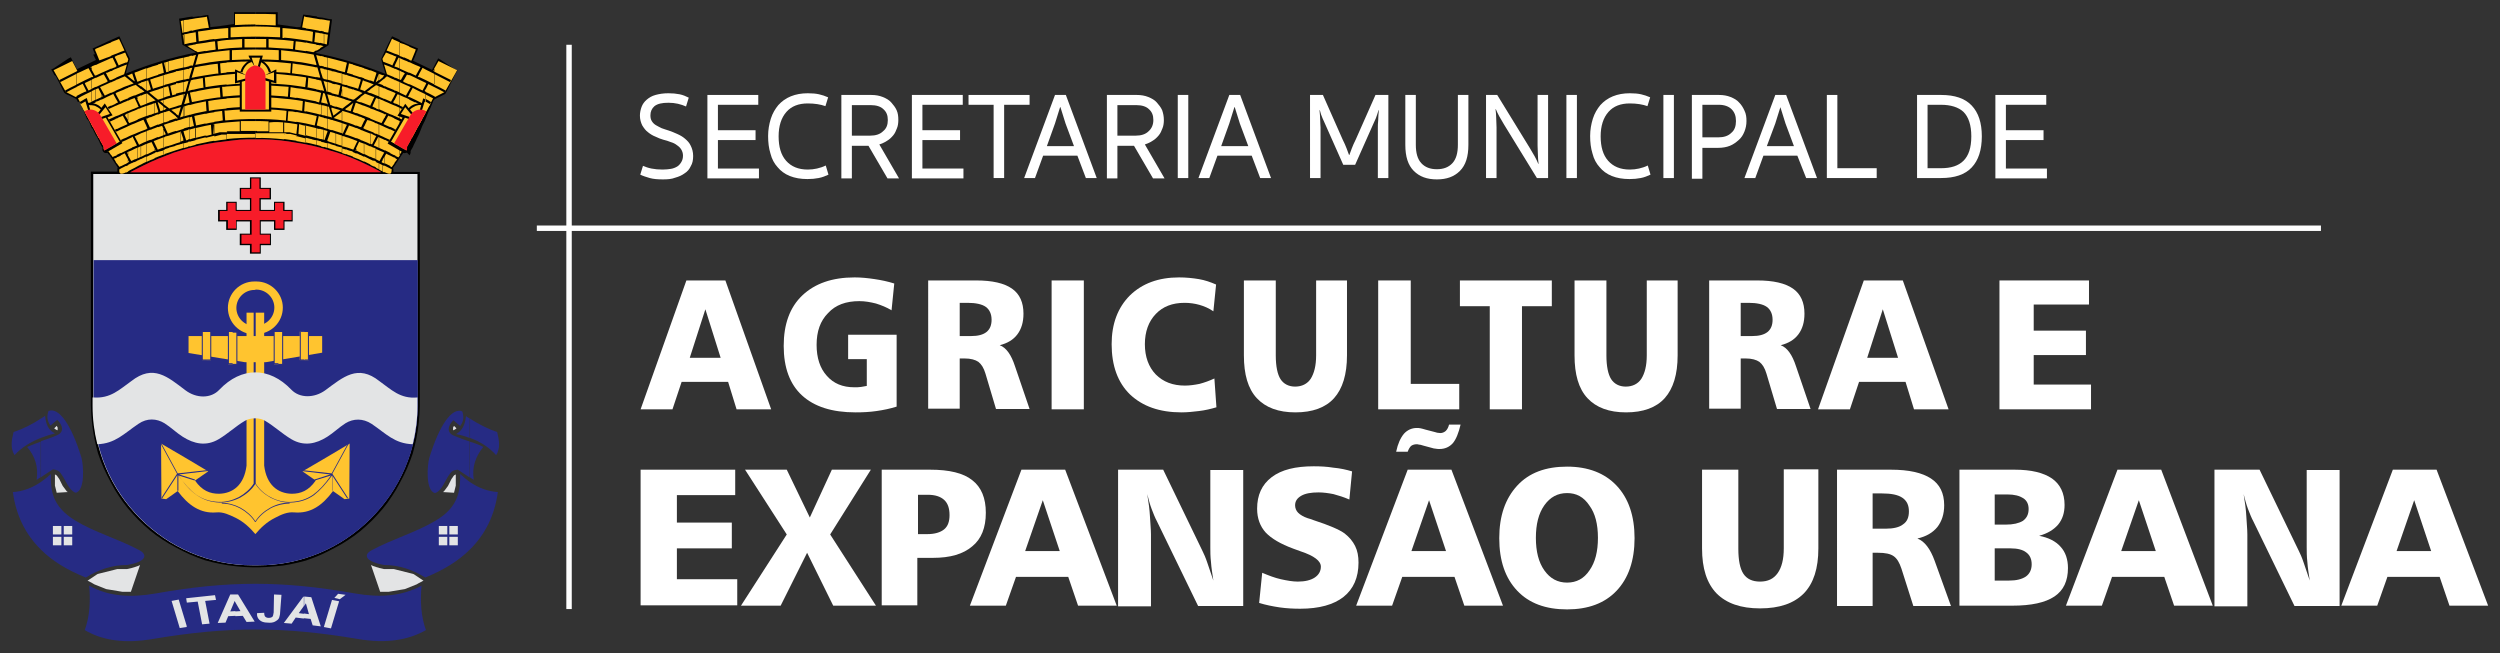
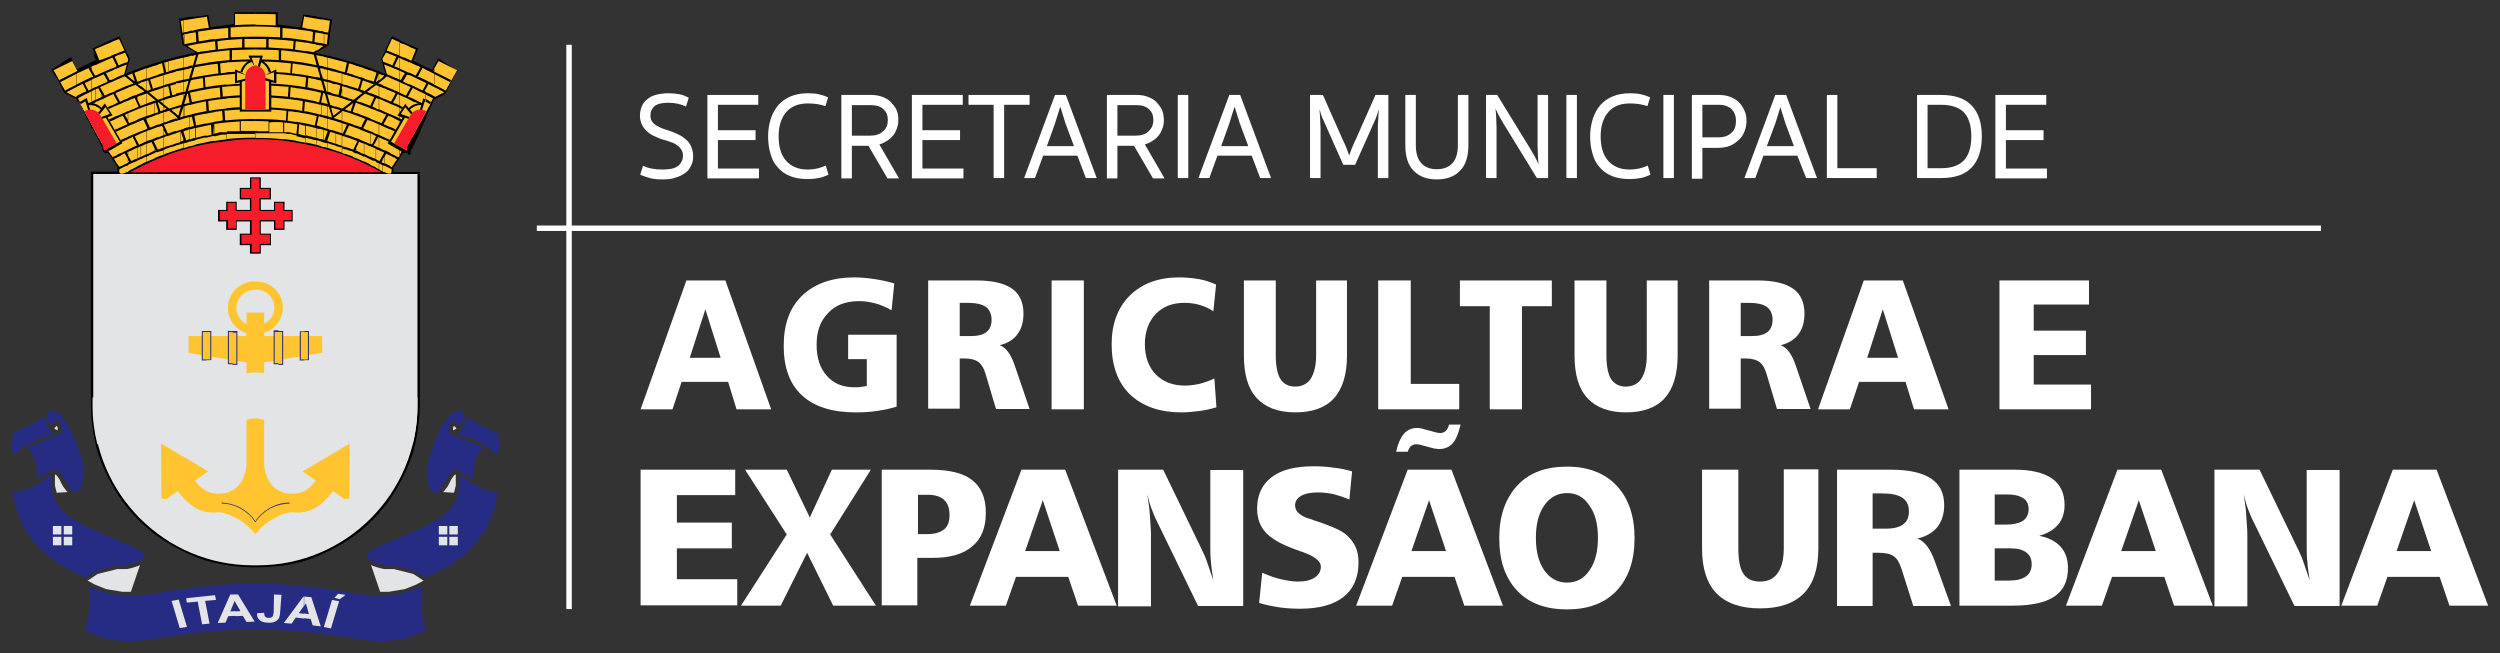
<svg xmlns="http://www.w3.org/2000/svg" version="1.1" id="Camada_1" x="0px" y="0px" viewBox="0 0 737.2 192.7" style="enable-background:new 0 0 737.2 192.7;" xml:space="preserve">
  <rect x="0" y="0" width="737.2" height="192.7" fill="#333333" stroke="none" />
  <style type="text/css">
	.st0{fill-rule:evenodd;clip-rule:evenodd;}
	.st1{fill-rule:evenodd;clip-rule:evenodd;fill:#E3E4E5;}
	.st2{fill-rule:evenodd;clip-rule:evenodd;fill:#262B84;}
	.st3{fill-rule:evenodd;clip-rule:evenodd;fill:#F71C29;}
	.st4{fill-rule:evenodd;clip-rule:evenodd;fill:#FFC42F;}
	.st5{fill-rule:evenodd;clip-rule:evenodd;fill:#FFFFFF;}
	.st6{fill:#FFFFFF;}
</style>
  <g>
    <path class="st0" d="M112.4,17.4l0.6-1.3l0.2-0.4l0.5-1.1l0.2-0.4l0.5-1.1l0.2-0.4l0.2-0.4l0.2-0.4l0.2-0.4l0.4-0.8l0.9,0.4   l1.3,0.6L118,12l1.3,0.6l0.4,0.2l3.6,1.5l-0.3,0.8l-0.2,0.4c-0.3,0.8-0.6,1.7-1,2.4l5.6,2.7c0.5-0.8,0.9-1.7,1.4-2.6l0.4-0.8   l0.7,0.4l0.3,0.2l0.3,0.2l0.3,0.2l0.3,0.2l0.3,0.2l0.3,0.2l0.3,0.2l0.3,0.2l0.3,0.2l0.3,0.2l0.3,0.2l0.3,0.2l0.3,0.2l0.3,0.2   l0.8,0.4l-0.5,0.8l-0.2,0.4l-0.2,0.4l-0.2,0.4l-0.2,0.4l-0.2,0.4l-0.2,0.4l-0.2,0.4l-0.2,0.4l-0.2,0.4l-0.2,0.4l-0.2,0.4l-0.2,0.4   l-0.2,0.4l-0.2,0.4l-0.3,0.5l-0.6,0.3l-0.4,0.2l-0.4,0.2l-0.4,0.2l-0.4,0.2l-0.4,0.2l-0.4,0.2l-0.3,0.2l-0.2,0.3l-0.2,0.5l-0.2,0.5   l-0.2,0.5l-0.2,0.5l-0.7,1.4l-0.2,0.5l-0.2,0.5l-0.2,0.5l-0.2,0.5l-0.2,0.5l-0.7,1.4l-0.2,0.5l-0.2,0.5l-0.2,0.5l-0.2,0.5l-0.2,0.5   l-0.7,1.4l-0.2,0.5l-0.7,1.4l-0.2,0.5l-0.7,1.2l0,0.2l0,0.3l-0.1,0.4l-0.2,0.4L120,45l-0.4,0.1l-0.5,0l-0.2,0l-0.5,0.7l-0.2,0.3   l-0.2,0.3l-0.2,0.3l-0.2,0.3l-0.2,0.3l-0.6,0.9l-0.2,0.3l-0.2,0.3l-0.2,0.3l-0.2,0.3l-0.1,0.1l0.1,0.4l0,0.6l0,0.2h7.8v69l-0.1,2.4   l-0.2,2.4l-0.3,2.4l-0.4,2.3l-0.5,2.3l-0.6,2.3l-0.8,2.2l-0.9,2.2l-1,2.1l-1.1,2.1l-1.1,2l-1.2,1.9l-1.3,1.9l-1.4,1.8l-1.5,1.7   l-1.6,1.7l-1.7,1.6l-1.7,1.5l-1.8,1.4l-1.9,1.3l-1.9,1.2l-2,1.1l-2.1,1.1l-2.1,1l-2.2,0.9l-2.2,0.8l-2.3,0.6l-2.3,0.5l-2.3,0.4   L81,167l-2.4,0.2l-2.4,0.1h-0.8V50.7h37l-1.5-0.8l-2.2-1.1l-2.3-1.1l-2.3-1l-2.3-0.9L99.4,45L97,44.3l-2.4-0.7l-2.4-0.6l-2.4-0.5   l-2.4-0.4l-2.4-0.4l-2.4-0.3l-2.4-0.2l-2.4-0.1l-2.4,0h0V3.6h6.5v3.6l3,0.4l0.5,0.1l1.5,0.2l0.5,0.1L88.6,8l0,0l0,0l0.2-0.9   l0.1-0.5L89,6.2l0.1-0.5l0.1-0.5l0.2-0.9l0.9,0.1l1,0.1l0.5,0.1l0.5,0.1l1,0.1L93.6,5l0.5,0.1l1,0.1l0.5,0.1L96,5.4l0.5,0.1   l0.5,0.1l0.9,0.1l-0.1,0.9L97,12.6l-0.1,0.7c-1.2,0.7-2.6,1.8-3.9,2.3c7.1,1.4,14,3.5,20.7,6.2C113.2,20.4,112.8,18.9,112.4,17.4z    M75.3,167.3h-0.8l-2.4-0.1l-2.4-0.2l-2.4-0.3l-2.3-0.4l-2.3-0.5l-2.3-0.6l-2.2-0.8l-2.2-0.9l-2.1-1l-2.1-1.1l-2-1.1l-1.9-1.2   l-1.9-1.3l-1.8-1.4l-1.7-1.5l-1.7-1.6l-1.6-1.7l-1.5-1.7l-1.4-1.8l-1.3-1.9l-1.2-1.9l-1.1-2l-1.1-2.1l-1-2.1l-0.9-2.2l-0.8-2.2   l-0.6-2.3l-0.5-2.3l-0.4-2.3l-0.3-2.4l-0.2-2.4l-0.1-2.4v-69h7.8l0-0.2l0-0.6l0.1-0.4l-0.5-0.8l-0.2-0.3l-0.2-0.3l-0.2-0.3   l-0.2-0.3l-0.2-0.3l-0.6-0.9l-0.2-0.3l-0.2-0.3L32,45.5l-0.2-0.3l0-0.1l-0.2,0l-0.5,0L30.7,45l-0.3-0.3l-0.2-0.4l0-0.4l0-0.3l0-0.2   L30,43.2l-0.5-0.9l-0.2-0.5l-0.7-1.4L28.3,40l-0.7-1.4l-0.2-0.5L27,37.7l-0.2-0.5l-0.2-0.5l-0.2-0.5l-0.2-0.5L25.6,35l-0.2-0.5   l-0.2-0.5l-0.2-0.5l-0.2-0.5l-0.2-0.5l-0.7-1.4l-0.2-0.5l-0.2-0.5L22.9,30l-0.2-0.5l-0.2-0.3L22.1,29l-0.4-0.2l-0.4-0.2l-0.4-0.2   l-0.4-0.2L20,28l-0.4-0.2L19,27.4l-0.3-0.5l-0.2-0.4l-0.2-0.4l-0.2-0.4l-0.2-0.4l-0.2-0.4l-0.2-0.4l-0.2-0.4l-0.2-0.4l-0.2-0.4   l-0.2-0.4l-0.2-0.4L16,22.1l-0.2-0.4l-0.2-0.4l-0.5-0.8l0.8-0.4l0.3-0.2l0.3-0.2l0.3-0.2l0.3-0.2l0.3-0.2l0.3-0.2l0.3-0.2l0.3-0.2   l0.3-0.2l0.3-0.2l0.3-0.2l0.3-0.2l0.3-0.2l0.3-0.2l0.8-0.4l0.4,0.8l0.2,0.4l0.2,0.4l0.2,0.4l0.2,0.4l0.3,0.5l0,0l0.3,0.6l5.6-2.7   l-0.2-0.4l-0.2-0.4l-0.2-0.4l-0.2-0.4L28,16l-0.7-1.7l0.9-0.4l1.3-0.6l0.4-0.2l0.9-0.4l0.4-0.2l0.4-0.2l2.7-1.2l0.9-0.4l0.4,0.8   l0.3,0.8l0.2,0.4l0.5,1.1l0.2,0.4l0.5,1.1l0.2,0.4l0.2,0.4l0.2,0.4l0.2,0.4l0.2,0.5l-0.3,1l-0.1,0.3c-0.3,1-0.6,2-0.8,3   c6.7-2.7,13.5-4.8,20.7-6.2l-4-2.3l-0.1-0.7l-0.9-7l1.9-0.3l0.5-0.1l1.4-0.2L57.1,5l1.4-0.2L59,4.8l0.5-0.1l0.5-0.1l0.5-0.1   l0.9-0.1l0.2,0.9l0.2,0.9l0.1,0.5l0.1,0.5L62,8l0,0l2.9-0.3l0.5-0.1l1.5-0.2l0.5-0.1l1.5-0.2l0.1,0V3.6h6.5v37.5l-2.4,0l-2.4,0.1   L68,41.5l-2.4,0.3l-2.4,0.3l-2.4,0.4l-2.4,0.5L56,43.6l-2.4,0.7L51.3,45L49,45.9l-2.3,0.9l-2.3,1l-2.3,1.1l-2.2,1.1l-1.5,0.8h37   V167.3z" />
    <path class="st1" d="M75.3,166.7h-0.8c-25.9,0-47-21.2-47-47V51.3h47.8h47.8v68.4c0,25.9-21.2,47-47,47H75.3z" />
-     <path class="st2" d="M27.5,76.7h95.7v43c0,25.9-21.2,47-47,47h-0.8h-0.8c-25.9,0-47-21.2-47-47V76.7z" />
    <path class="st0" d="M64.3,61.9h2.4v-2.4h3.1v2.4h3.9v-3.1h-3v-3.4h3v-3.1h3.2v3.1h3v3.4h-3v3.1h3.9v-2.4h3.1v2.4h2.4v3.4h-2.4v2.5   h-3.1v-2.5h-3.9v3.6h3v3.4h-3v2.5h-3.2v-2.5h-3v-3.4h3v-3.6h-3.9v2.5h-3.1v-2.5h-2.4V61.9z" />
    <path class="st3" d="M64.7,62.2h2.4v-2.4h2.4v2.4h4.6v-3.8h-3v-2.7h3v-3.1h1.2h1.2v3.1h3v2.7h-3v3.8h4.6v-2.4h2.4v2.4H86v2.7h-2.4   v2.5h-2.4v-2.5h-4.6v4.3h3v2.7h-3v2.5h-1.2h-1.2v-2.5h-3v-2.7h3v-4.3h-4.6v2.5h-2.4v-2.5h-2.4V62.2z" />
    <path class="st4" d="M75.6,83c-0.1,0-0.2,0-0.3,0v2.4c0.1,0,0.2,0,0.3,0c2.9,0,5.3,2.4,5.3,5.3c0,2.9-2.4,5.3-5.3,5.3   c-0.1,0-0.2,0-0.3,0v2.5c0.1,0,0.2,0,0.3,0c4.3,0,7.8-3.5,7.8-7.8C83.4,86.5,79.9,83,75.6,83z M75.3,83c-0.1,0-0.2,0-0.3,0   c-4.3,0-7.8,3.5-7.8,7.8c0,4.3,3.5,7.8,7.8,7.8c0.1,0,0.2,0,0.3,0v-2.5c-0.1,0-0.2,0-0.3,0c-2.9,0-5.3-2.4-5.3-5.3   c0-2.9,2.4-5.3,5.3-5.3c0.1,0,0.2,0,0.3,0V83z" />
    <path class="st4" d="M72.7,92.2h2.6h2.6v45.1c0.7,5.7,4,8.2,8.1,8.3c2.7,0,5-0.9,7.1-3.9c-1.3-0.9-2.6-1.8-3.9-2.7   c4.6-2.7,9.3-5.4,13.9-8.2c0,5.4-0.1,10.8-0.1,16.2c-0.5,0.1-0.9,0.1-1.4,0.2c-1.1-0.8-2.3-1.6-3.4-2.4c-3.1,4.2-6.6,6.7-11.4,6.3   c-2-0.2-3.8,0.6-5.7,1.6c-2.4,1.2-4.2,2.9-5.8,4.8c-1.6-1.9-3.4-3.6-5.8-4.8c-1.9-0.9-3.7-1.8-5.7-1.6c-4.7,0.4-8.3-2.1-11.4-6.3   c-1.1,0.8-2.3,1.6-3.4,2.4c-0.5-0.1-0.9-0.1-1.4-0.2c0-5.4-0.1-10.8-0.1-16.2c4.6,2.7,9.3,5.4,13.9,8.2c-1.3,0.9-2.6,1.8-3.9,2.7   c2.1,3,4.4,3.9,7.1,3.9c4.1-0.1,7.4-2.6,8.1-8.3V92.2z" />
    <path class="st2" d="M138.5,123.4c2.7,1.7,5.4,3.1,8.1,4c0.6,2.4,1,4.8-0.3,6.8c-1.9-2.1-4.4-3.9-7.8-5.1V123.4L138.5,123.4z    M138.5,162.1v-20c2.5,1.7,5.2,2.8,8.3,3C145.9,151.8,143.2,157.5,138.5,162.1L138.5,162.1z M138.5,140.7l1.2,0.8   c-0.6-3.8,0.6-7,2.8-9.7c-1.3-0.7-2.7-1.2-4.1-1.6V140.7z M137.4,122.7c0.4,0.3,0.8,0.5,1.2,0.8v5.7c-1.2-0.5-2.6-0.9-4.1-1.2   C136.3,127,137.2,125.2,137.4,122.7L137.4,122.7z M138.5,130.2c-1.6-0.5-3.2-1.1-4.8-1.8c-2-0.9-1.7-2.8,0-4.5   c0.7,0.6,1.3,1.2,2,1.7c1.1-1.4,1.1-2.9,0.6-4.3c-3-1.2-6.7,3.9-9.7,13.7c-0.6,2-1.2,9.8,1.7,10.4c2.1-0.7,2.9-3.8,4.3-5.6   c0.5-0.8,1.1-1.2,2.4-1.3l3.5,2.3V130.2L138.5,130.2z M138.5,142.1v20c-3.3,3.3-7.7,6-13.1,8.2c-3.7-2.3-7.7-3.7-12.2-3.7   c-6.3-1.2-5.6-3.3-3.7-4.3c6.3-3.4,13.2-5.3,19-8.8c6.9-4.1,7.2-9,7.2-13.7C136.6,140.6,137.5,141.4,138.5,142.1L138.5,142.1z    M12.1,162.1v-20c1-0.7,2-1.5,2.9-2.3c-0.1,4.7,0.3,9.5,7.2,13.7c5.7,3.5,12.7,5.4,19,8.8c1.9,1,2.7,3.2-3.7,4.3   c-4.5,0-8.5,1.4-12.2,3.7C19.8,168.1,15.4,165.4,12.1,162.1L12.1,162.1z M12.1,140.7l3.5-2.3c1.2,0.1,1.9,0.5,2.4,1.3   c1.4,1.9,2.3,4.9,4.3,5.6c2.9-0.6,2.3-8.4,1.7-10.4c-3-9.8-6.7-14.9-9.7-13.7c-0.5,1.4-0.5,2.9,0.6,4.3c0.7-0.6,1.3-1.2,2-1.7   c1.7,1.7,2,3.6,0,4.5c-1.5,0.7-3.2,1.2-4.8,1.8V140.7L12.1,140.7z M12.1,129.1v-5.7c0.4-0.2,0.8-0.5,1.2-0.8c0.2,2.5,1,4.3,2.9,5.2   C14.7,128.2,13.4,128.6,12.1,129.1L12.1,129.1z M45.9,175c-7.4,1.3-13.9,0.9-19.6-2.3c0.4,4.5,0.2,8.9-1.3,13.1   c5.1,3,11.6,4.1,20.2,2.6c21.9-3.7,38.3-3.7,60.2,0c8.6,1.5,15.1,0.3,20.2-2.6c-1.5-4.1-1.7-8.6-1.3-13.1   c-5.7,3.1-12.2,3.6-19.6,2.3C83.2,171.2,67.4,171.2,45.9,175z M12.1,123.4v5.7c-3.3,1.3-5.9,3-7.8,5.1c-1.3-2-0.9-4.4-0.3-6.8   C6.7,126.5,9.4,125.2,12.1,123.4L12.1,123.4z M12.1,130.2c-1.4,0.5-2.7,1-4.1,1.6c2.3,2.7,3.4,5.9,2.8,9.7l1.2-0.8V130.2   L12.1,130.2z M12.1,142.1v20c-4.7-4.6-7.4-10.3-8.3-17C6.9,144.9,9.6,143.8,12.1,142.1z" />
    <path class="st1" d="M16.9,126.9l-0.5-0.3l-0.2-0.1l-0.2-0.2l0,0l0,0l0.7-0.7l0,0l0.1,0.1l0.1,0.2l0.1,0.2l0,0.2l0,0.1l0,0.1l0,0.1   l0,0.1L16.9,126.9L16.9,126.9L16.9,126.9z M20,145.1l-3.3,0.2l0-0.1l-0.1-0.4l-0.1-0.4l-0.1-0.4l-0.1-0.4l-0.1-0.4l0-0.4l0-0.4   l0-0.4l0-0.4l0-0.4l0-0.4v-0.4l0-0.5l0.2,0.1l0.2,0.1l0.1,0.1l0.1,0.1l0.1,0.1l0.1,0.2l0.3,0.4l0.2,0.3l0.2,0.4l0.2,0.4l0.2,0.4   l0.2,0.4l0.2,0.4l0.3,0.4l0.3,0.4l0.3,0.4l0.3,0.4L20,145.1L20,145.1z M38.6,174.5l2.7-7.9l-0.6,0.3l-0.9,0.3l-1,0.3l-1.3,0.3H37   l-0.4,0l-0.4,0l-0.4,0l-0.4,0l-0.4,0l-0.4,0l-0.4,0.1l-0.4,0.1l-0.4,0.1l-0.4,0.1l-0.4,0.1l-0.4,0.1l-0.4,0.1l-0.4,0.1l-0.4,0.1   l-0.4,0.1l-0.4,0.1l-0.4,0.1l-0.4,0.1l-0.4,0.1l-0.3,0.1l-0.3,0.2l-0.3,0.2l-0.3,0.2l-0.3,0.2l-0.3,0.2l-0.3,0.2l-0.3,0.2l-0.3,0.2   l-0.3,0.2l-0.2,0.1l1.5,0.8l0.5,0.3l0.5,0.2l0.5,0.2l0.5,0.2l0.5,0.2l0.5,0.2l0.5,0.2l0.5,0.2l0.6,0.1l0.6,0.1l0.6,0.1l0.6,0.1   l0.6,0.1l0.6,0.1l0.6,0.1l0.6,0.1l0.6,0l0.6,0l0.6,0L38.6,174.5L38.6,174.5z M112.1,174.5l-2.7-7.9l0.6,0.3l0.9,0.3l1,0.3l1.3,0.3   h0.5l0.4,0l0.4,0l0.4,0l0.4,0l0.4,0l0.4,0l0.4,0.1l0.4,0.1l0.4,0.1l0.4,0.1l0.4,0.1l0.4,0.1l0.4,0.1l0.4,0.1l0.4,0.1l0.4,0.1   l0.4,0.1l0.4,0.1l0.4,0.1l0.4,0.1l0.3,0.1l0.3,0.2l0.3,0.2l0.3,0.2l0.3,0.2l0.3,0.2l0.3,0.2l0.3,0.2l0.3,0.2l0.3,0.2l0.2,0.1   l-1.5,0.8l-0.5,0.3l-0.5,0.2l-0.5,0.2l-0.5,0.2l-0.5,0.2l-0.5,0.2l-0.5,0.2l-0.5,0.2l-0.6,0.1l-0.6,0.1l-0.6,0.1l-0.6,0.1l-0.6,0.1   l-0.6,0.1l-0.6,0.1l-0.6,0.1l-0.6,0l-0.6,0l-0.6,0L112.1,174.5L112.1,174.5z M130.6,145.1l3.3,0.2l0-0.1l0.1-0.4l0.1-0.4l0.1-0.4   l0.1-0.4l0.1-0.4l0-0.4l0-0.4l0-0.4l0-0.4l0-0.4l0-0.4v-0.4l0-0.5l-0.2,0.1l-0.2,0.1l-0.1,0.1l-0.1,0.1l-0.1,0.1l-0.1,0.2l-0.3,0.4   l-0.2,0.3l-0.2,0.4l-0.2,0.4l-0.2,0.4l-0.2,0.4l-0.2,0.4l-0.3,0.4l-0.3,0.4l-0.3,0.4l-0.3,0.4L130.6,145.1L130.6,145.1z    M133.7,126.9l0.5-0.3l0.2-0.1l0.2-0.2l0,0l0,0l-0.7-0.7l0,0l-0.1,0.1l-0.1,0.2l-0.1,0.2l0,0.2l0,0.1l0,0.1l0,0.1l0,0.1   L133.7,126.9L133.7,126.9z" />
-     <path class="st2" d="M75.4,91.1v51.5c1,1.6,2.6,3.1,4.4,4c1.8,1,3.9,1.5,5.9,1.4l0,0l0,0l0,0c2.6-0.1,4.7-0.8,6.6-2.1   c1.8-1.3,3.5-3.1,5.3-5.7l-4.8,1.5l-0.1-0.3l4.7-1.5l-8.5-1l0-0.3l8.9,1c0,0,0,0,0,0l0,0l4.9-9l0.2,0.1l-4.9,9l4.6,7.1l-0.2,0.2   l-4.5-6.9v4.6H98v-4.6c-1.9,2.6-3.6,4.5-5.4,5.9c-2,1.4-4.1,2.1-6.8,2.2l0,0c-2.1,0.1-4.2-0.5-6.1-1.5c-1.8-1-3.4-2.4-4.4-4   c-1,1.6-2.6,3-4.4,4c-1.9,1-4,1.5-6.1,1.5l0,0c-2.7-0.1-4.8-0.8-6.8-2.2c-1.9-1.3-3.6-3.2-5.4-5.9v4.6h-0.3v-4.6l-4.5,6.9l-0.2-0.2   l4.6-7.1l-4.9-9l0.2-0.1l4.9,9l0,0c0,0,0,0,0,0l8.9-1l0,0.3l-8.5,1l4.7,1.5l-0.1,0.3l-4.8-1.5c1.8,2.5,3.5,4.4,5.3,5.7   c1.9,1.3,4,2,6.6,2.1l0,0l0,0l0,0c2,0.1,4.1-0.5,5.9-1.4c1.8-1,3.4-2.4,4.4-4V91.1h0H75.4L75.4,91.1z" />
    <path class="st2" d="M75.4,153.9c1-1.6,2.6-3,4.4-4c1.7-0.9,3.7-1.4,5.6-1.4v-0.3c-1.9,0-3.9,0.5-5.7,1.5c-1.8,1-3.4,2.4-4.4,4   c-1-1.6-2.6-3-4.4-4c-1.7-0.9-3.6-1.4-5.5-1.5v0.3c1.9,0,3.7,0.5,5.4,1.4c1.8,1,3.4,2.4,4.4,4H75.4z" />
    <path class="st1" d="M27.5,117.2c5.1,0.4,7.8-2.4,11.2-4.8c6.5-5.1,10.7-1.3,16,2.7c3.2,2.4,7.5,2.5,10-0.2   c6.5-6.8,14.7-6.8,21.2,0c2.5,2.6,6.8,2.5,10,0.2c5.3-3.9,9.6-7.8,16-2.7c3.4,2.4,6.1,5.3,11.2,4.8v2.5c0,3.9-0.5,7.7-1.4,11.3   c-5.4-0.2-7.8-3.1-12.1-6c-2.6-1.7-5.4-1.6-7.7-0.2c-1.9,1.2-3.5,2.8-5.4,4c-3.3,2.1-6.9,2.9-10.6,0.7c-2.7-1.6-5-3.8-7.7-5.4   c-1.6-1-4.3-1-6,0c-2.7,1.6-5,3.8-7.7,5.4c-3.7,2.2-7.3,1.4-10.6-0.7c-1.9-1.2-3.5-2.8-5.4-4c-2.3-1.4-5.1-1.6-7.7,0.2   c-4.3,2.9-6.8,5.8-12.1,6c-0.9-3.6-1.4-7.4-1.4-11.3V117.2z" />
    <path class="st1" d="M89.6,182.3v-1.4l1.5,0.2l-0.9-3.2l-0.5,0.8v-2.8l2.1,0.2l2.8,8.6l-2.4-0.3l-0.6-1.9L89.6,182.3L89.6,182.3z    M95.5,184.9l2.4-8l2.1,0.4l-2.4,8L95.5,184.9z M89.6,175.9v2.8l-1.5,2.1l1.5,0.2v1.4l-2.4-0.3l-1.2,1.8l-2.3-0.2l5.7-7.7   L89.6,175.9L89.6,175.9z M69.4,181.7v-1.4l1.5-0.1l-1.5-2.6v-2.3l0.8,0l4.9,8l-2.4,0.1l-1.1-1.8L69.4,181.7L69.4,181.7z    M80.8,175.3l2.2,0.1l-0.4,5.2c0,0.7-0.2,1.2-0.3,1.6c-0.2,0.5-0.7,0.8-1.2,1.1c-0.6,0.3-1.3,0.4-2.2,0.3c-1.1,0-1.9-0.3-2.4-0.8   c-0.5-0.5-0.8-1.1-0.7-2l2.1-0.1c0,0.5,0.1,0.8,0.2,1c0.2,0.3,0.6,0.5,1.1,0.5c0.5,0,0.8-0.1,1.1-0.3c0.2-0.2,0.3-0.6,0.4-1.3   L80.8,175.3z M55,184.4l0.1,0.4l-0.1,0V184.4L55,184.4z M69.4,175.3v2.3l-0.2-0.4l-1.3,3.1l1.5-0.1v1.4l-2.1,0.1l-0.8,1.9l-2.3,0.1   l3.7-8.4L69.4,175.3L69.4,175.3z M55,177.1v-0.7l8.4-0.9l0.3,1.4l-3.2,0.3l1.3,6.7l-2.2,0.2l-1.3-6.7l-3.2,0.3L55,177.1z M53,185.2   l-2.4-8l2.1-0.4l2.3,7.6v0.5L53,185.2L53,185.2z M55,176.4l-0.1,0l0.1,0.7V176.4z" />
    <path class="st1" d="M135,155.1h-2.5v2.5h2.5V155.1L135,155.1z M15.6,158.3h2.5v2.5h-2.5V158.3L15.6,158.3z M18.8,158.3h2.5v2.5   h-2.5V158.3L18.8,158.3z M15.6,155.1h2.5v2.5h-2.5V155.1L15.6,155.1z M18.8,155.1h2.5v2.5h-2.5V155.1L18.8,155.1z M135,158.3h-2.5   v2.5h2.5V158.3L135,158.3z M131.9,155.1h-2.5v2.5h2.5V155.1L131.9,155.1z M131.9,158.3h-2.5v2.5h2.5V158.3z" />
    <path class="st4" d="M95,99.1c-13.1,0-26.3,0-39.4,0v5l16.6,2.7c2.1,0,4.1,0,6.2,0L95,104V99.1z" />
    <path class="st4" d="M59.6,97.8h2.6v8.4h-2.6V97.8z" />
    <path class="st2" d="M60.9,97.6h1.3h0.1v0.1v8.4v0.1h-0.1h-1.3V106h1.1v-8.1h-1.1V97.6z M59.6,97.6h1.3v0.3h-1.1v8.1h1.1v0.3h-1.3   h-0.1v-0.1v-8.4v-0.1H59.6z" />
    <path class="st4" d="M91,97.8h-2.6v8.4H91V97.8z" />
    <path class="st2" d="M90.9,97.9h-1.1v-0.3H91h0.1v0.1v8.4v0.1H91h-1.3V106h1.1V97.9z M89.8,97.9h-1.1v8.1h1.1v0.3h-1.3h-0.1v-0.1   v-8.4v-0.1h0.1h1.3V97.9z" />
    <path class="st4" d="M67.3,97.8h2.6v9.6h-2.6V97.8z" />
    <path class="st2" d="M68.6,97.6h1.3H70v0.2v9.6v0.2h-0.1h-1.3v-0.3h1.1v-9.2h-1.1V97.6z M67.3,97.6h1.3v0.3h-1.1v9.2h1.1v0.3h-1.3   h-0.1v-0.2v-9.6v-0.2H67.3z" />
    <path class="st4" d="M83.4,97.8h-2.6v9.6h2.6V97.8z" />
    <path class="st2" d="M83.2,97.9h-1.1v-0.3h1.3h0.1v0.2v9.6v0.2h-0.1h-1.3v-0.3h1.1V97.9z M82.1,97.9h-1.1v9.2h1.1v0.3h-1.3h-0.1   v-0.2v-9.6v-0.2h0.1h1.3V97.9z" />
    <path class="st4" d="M128.1,28.4v-2.7c1,0.5,2,1,2.9,1.5c-0.9,0.5-1.8,0.9-2.7,1.4L128.1,28.4L128.1,28.4z M128.1,25   c1.1,0.5,2.2,1.1,3.3,1.7c-0.1,0.2-0.2,0.3-0.3,0.5c0,0,0.1,0,0.1-0.1c1.2-2.1,2.4-4.3,3.6-6.4c-1.8-0.9-3.7-1.8-5.5-2.7l-1.3,2.3   v0.8c1.7,0.8,3.3,1.7,5,2.5l-0.3,0.6c-1.6-0.8-3.1-1.6-4.7-2.4V25z M128.1,20.3v0.8l-0.3-0.2L128.1,20.3L128.1,20.3z M128.1,21.8   c-0.9-0.4-1.7-0.9-2.6-1.3v3.1c0.9,0.4,1.7,0.9,2.6,1.3V21.8L128.1,21.8z M128.1,25.7v2.7c-0.9-0.5-1.7-0.9-2.6-1.3v-0.7l0.8-1.6   C126.9,25.1,127.5,25.4,128.1,25.7L128.1,25.7z M125.5,33.2v-1.5l0.6,0.3L125.5,33.2L125.5,33.2z M125.5,31l0.9,0.5   c0.4-0.8,0.9-1.7,1.3-2.5c-0.8-0.4-1.5-0.8-2.3-1.2V31L125.5,31z M125.5,25v-0.6l0.2,0.1L125.5,25z M125.5,20.5v3.1   c-0.6-0.3-1.3-0.6-1.9-0.9v-0.9l1-1.8L125.5,20.5L125.5,20.5z M125.5,24.4c-0.6-0.3-1.3-0.6-1.9-0.9v2.7l1,0.5l0.9-1.7V24.4   L125.5,24.4z M125.5,26.3v0.7l-0.3-0.2L125.5,26.3L125.5,26.3z M125.5,27.8c-0.6-0.3-1.3-0.6-1.9-0.9V30c0.6,0.3,1.3,0.6,1.9,1   V27.8L125.5,27.8z M125.5,31.7v1.5l-0.7,1.3c-0.4-0.2-0.8-0.4-1.2-0.6v-3.2C124.2,31,124.9,31.4,125.5,31.7L125.5,31.7z    M123.6,36.7v-2.1l0.9,0.5L123.6,36.7L123.6,36.7z M123.6,20.5l0.4-0.7l-0.4-0.2V20.5z M123.6,19.6v0.9l-1,1.8l-0.2-0.1v-3.1   L123.6,19.6L123.6,19.6z M123.6,21.9l-0.4,0.7l0.4,0.2V21.9L123.6,21.9z M123.6,23.5v2.7c-0.4-0.2-0.8-0.4-1.2-0.6v-2.7   C122.8,23.1,123.2,23.3,123.6,23.5L123.6,23.5z M123.6,26.9V30l-1.2-0.6v-3.1L123.6,26.9L123.6,26.9z M123.6,30.7v3.2   c-0.4-0.2-0.8-0.4-1.2-0.6v-3.2C122.8,30.3,123.2,30.5,123.6,30.7L123.6,30.7z M123.6,34.6v2.1l-0.5,0.8l-0.7-0.4V34L123.6,34.6   L123.6,34.6z M122.4,38.9v-1l0.4,0.2L122.4,38.9L122.4,38.9z M122.4,15.2v-0.7l0.2,0.1L122.4,15.2z M122.4,14.5v0.7l-1.1,2.7l0,0   c0,0,0,0,0,0l-0.6-0.2v-3.9L122.4,14.5L122.4,14.5z M122.4,19.1v3.1c-0.6-0.3-1.1-0.5-1.7-0.8v-3.1   C121.3,18.6,121.9,18.9,122.4,19.1L122.4,19.1z M122.4,22.9c-0.6-0.3-1.1-0.5-1.7-0.8v2.7c0.6,0.3,1.1,0.5,1.7,0.8V22.9L122.4,22.9   z M122.4,26.3v3.1c-0.6-0.3-1.1-0.5-1.7-0.8v-0.9l1-1.8L122.4,26.3L122.4,26.3z M122.4,30.2c-0.6-0.3-1.1-0.5-1.7-0.8v3.1   c0.6,0.3,1.1,0.5,1.7,0.8V30.2L122.4,30.2z M122.4,34v3.2c-0.6-0.3-1.1-0.6-1.7-0.8v-3.1C121.3,33.5,121.9,33.7,122.4,34L122.4,34z    M122.4,37.9c-0.6-0.3-1.1-0.6-1.7-0.9v3.2l0.8,0.4l0.9-1.7V37.9L122.4,37.9z M120.7,42v-1.1l0.5,0.2L120.7,42L120.7,42z    M120.7,26.4v-0.9l0.4,0.2L120.7,26.4z M120.7,13.7v3.9c-0.5-0.2-1.1-0.5-1.6-0.7V13L120.7,13.7L120.7,13.7z M120.7,18.4v3.1   c-0.5-0.2-1.1-0.5-1.6-0.7v-3.1C119.7,17.9,120.2,18.1,120.7,18.4L120.7,18.4z M120.7,22.2v2.7c-0.5-0.2-1.1-0.5-1.6-0.7v-0.6   l0.9-1.6L120.7,22.2L120.7,22.2z M120.7,25.5c-0.5-0.2-1.1-0.5-1.6-0.7v3.1l0.6,0.3l1-1.8V25.5L120.7,25.5z M120.7,27.8v0.9   l-0.4-0.2L120.7,27.8L120.7,27.8z M120.7,29.3c-0.5-0.3-1.1-0.5-1.6-0.7v3.1c0.5,0.2,1.1,0.5,1.6,0.8V29.3L120.7,29.3z M120.7,33.2   v3.1c-0.5-0.3-1.1-0.5-1.6-0.8v-3.1C119.7,32.7,120.2,32.9,120.7,33.2L120.7,33.2z M120.7,37.1c-0.5-0.3-1.1-0.5-1.6-0.8v3.2   c0.5,0.3,1.1,0.5,1.6,0.8V37.1L120.7,37.1z M120.7,40.9V42l-0.8,1.4c0,0.1,0,0.2,0.1,0.3l-0.9-0.5v-3.2   C119.7,40.4,120.2,40.7,120.7,40.9L120.7,40.9z M119.1,44.6V44l0.7,0.4C119.8,44.6,119.5,44.7,119.1,44.6L119.1,44.6z M119.1,22.1   l0.3-0.5l-0.3-0.1V22.1z M119.1,13V17c-0.4-0.2-0.9-0.4-1.3-0.5v-3.9L119.1,13L119.1,13z M119.1,17.7v3.1c-0.4-0.2-0.9-0.4-1.3-0.6   v-3.1C118.3,17.3,118.7,17.5,119.1,17.7L119.1,17.7z M119.1,21.4v0.6l-0.9,1.6l-0.4-0.2v-2.6C118.3,21.1,118.7,21.3,119.1,21.4   L119.1,21.4z M119.1,23.5l-0.3,0.5l0.3,0.1V23.5L119.1,23.5z M119.1,24.8v3.1c-0.4-0.2-0.9-0.4-1.3-0.6v-3.1   C118.3,24.4,118.7,24.6,119.1,24.8L119.1,24.8z M119.1,28.6v3.1c-0.4-0.2-0.9-0.4-1.3-0.6V28C118.3,28.2,118.7,28.4,119.1,28.6   L119.1,28.6z M119.1,32.4v3.1c-0.4-0.2-0.9-0.4-1.3-0.6v-3.1C118.3,32,118.7,32.2,119.1,32.4L119.1,32.4z M119.1,36.3v3.2   c-0.4-0.2-0.9-0.4-1.3-0.6v-3.1C118.3,35.9,118.7,36.1,119.1,36.3L119.1,36.3z M119.1,40.1v3.2c-0.4-0.2-0.9-0.4-1.3-0.7v-3.2   C118.3,39.7,118.7,39.9,119.1,40.1L119.1,40.1z M119.1,44v0.6c-0.1,0-0.3,0-0.5-0.1l-0.8,1.2v-2.4C118.3,43.6,118.7,43.8,119.1,44z    M117.9,12.5v3.9c-0.4-0.2-0.9-0.4-1.3-0.5v-4L117.9,12.5L117.9,12.5z M117.9,17.1v3.1c-0.4-0.2-0.9-0.4-1.3-0.5v-0.8l0.9-1.9   L117.9,17.1L117.9,17.1z M117.9,20.9v2.6c-0.4-0.2-0.9-0.4-1.3-0.6v-2.6C117,20.5,117.4,20.7,117.9,20.9L117.9,20.9z M117.9,24.2   v3.1c-0.4-0.2-0.9-0.4-1.3-0.6v-3.1C117,23.9,117.4,24,117.9,24.2L117.9,24.2z M117.9,28v3.1c-0.4-0.2-0.9-0.4-1.3-0.6V29l0.6-1.2   L117.9,28L117.9,28z M117.9,31.8v3.1c-0.4-0.2-0.9-0.4-1.3-0.6v-3.1C117,31.4,117.4,31.6,117.9,31.8L117.9,31.8z M117.9,35.7v3.1   c-0.4-0.2-0.9-0.4-1.3-0.6v-3.1C117,35.3,117.4,35.5,117.9,35.7L117.9,35.7z M117.9,39.5v3.2c-0.4-0.2-0.9-0.4-1.3-0.6v-3.1   C117,39.1,117.4,39.3,117.9,39.5L117.9,39.5z M117.9,43.4v2.4l-0.4,0.6l-0.9-0.4v-3.2C117,42.9,117.4,43.2,117.9,43.4L117.9,43.4z    M116.6,47.7v-1l0.5,0.3L116.6,47.7L116.6,47.7z M116.6,27.6v-0.1l0.1,0L116.6,27.6L116.6,27.6z M116.6,17.3l0.3-0.6l-0.3-0.1V17.3   z M116.6,11.9v4l-0.3-0.1v-4L116.6,11.9L116.6,11.9z M116.6,16.6v0.8l-0.3,0.7v-1.6L116.6,16.6L116.6,16.6z M116.6,18.9v0.8   l-0.3-0.1L116.6,18.9L116.6,18.9z M116.6,20.3V23l-0.3-0.1v-2.6L116.6,20.3L116.6,20.3z M116.6,23.7v3.1l-0.3-0.1v-3.1L116.6,23.7   L116.6,23.7z M116.6,27.5v0.1l-0.3,0.6v-0.9L116.6,27.5L116.6,27.5z M116.6,29v1.6l-0.3-0.1v-0.9L116.6,29L116.6,29z M116.6,31.2   v3.1l-0.3-0.1v-3.1L116.6,31.2L116.6,31.2z M116.6,35.1v3.1l-0.3-0.1v-3.1L116.6,35.1L116.6,35.1z M116.6,38.9V42l-0.3-0.2v-3.1   L116.6,38.9L116.6,38.9z M116.6,42.7v3.2l-0.3-0.2v-3.2L116.6,42.7L116.6,42.7z M116.6,46.6v1l-0.3,0.5v-1.7L116.6,46.6z    M116.3,11.8v4c-0.4-0.2-0.8-0.3-1.2-0.5v-2.8l0.5-1.1L116.3,11.8L116.3,11.8z M116.3,16.5V18l-0.6,1.3l-0.6-0.3v-3   C115.5,16.1,115.9,16.3,116.3,16.5L116.3,16.5z M116.3,20.2v2.6c-0.4-0.2-0.8-0.3-1.2-0.5v-2.6C115.5,19.9,115.9,20.1,116.3,20.2   L116.3,20.2z M116.3,23.5v3.1c-0.4-0.2-0.8-0.3-1.2-0.5V23C115.5,23.2,115.9,23.4,116.3,23.5L116.3,23.5z M116.3,27.3v0.9l-1,1.8   l-0.2-0.1v-3.1C115.5,27,115.9,27.1,116.3,27.3L116.3,27.3z M116.3,29.5l-0.4,0.7l0.4,0.2V29.5L116.3,29.5z M116.3,31.1v3.1   c-0.4-0.2-0.8-0.4-1.2-0.5v-3.1C115.5,30.8,115.9,30.9,116.3,31.1L116.3,31.1z M116.3,34.9V38c-0.4-0.2-0.8-0.4-1.2-0.6v-3.1   C115.5,34.5,115.9,34.7,116.3,34.9L116.3,34.9z M116.3,38.7v3.1c-0.4-0.2-0.8-0.4-1.2-0.6v-3.1C115.5,38.4,115.9,38.5,116.3,38.7   L116.3,38.7z M116.3,42.6v3.2c-0.4-0.2-0.8-0.4-1.2-0.6V42C115.5,42.2,115.9,42.4,116.3,42.6L116.3,42.6z M116.3,46.5v1.7l-0.8,1.1   c-0.1,0-0.1-0.1-0.2-0.1v0l-0.2-0.1v-3.2C115.5,46.1,115.9,46.3,116.3,46.5L116.3,46.5z M115.1,51.2v-1.5l0,0c0,0,0,0,0,0   c0.1,0.1,0.2,0.1,0.4,0.2C115.5,50.6,115.4,51.1,115.1,51.2z M115.1,12.5v2.8l-1.1-0.4L115.1,12.5L115.1,12.5z M115.1,16v3   c-0.5-0.2-1.1-0.4-1.6-0.6v-2.3l0.3-0.6C114.2,15.6,114.6,15.8,115.1,16L115.1,16z M115.1,19.7v2.6l-1-0.4l-0.6-2.1v-0.7   C114,19.3,114.5,19.5,115.1,19.7L115.1,19.7z M115.1,23v3.1c-0.5-0.2-1.1-0.4-1.6-0.7v-2.4l0.6-0.5L115.1,23L115.1,23z M115.1,26.8   v3.1c-0.5-0.2-1.1-0.5-1.6-0.7v-3.1C114,26.4,114.5,26.6,115.1,26.8L115.1,26.8z M115.1,30.6v3.1c-0.5-0.2-1.1-0.5-1.6-0.7v-3.1   C114,30.1,114.5,30.3,115.1,30.6L115.1,30.6z M115.1,34.4v3.1c-0.5-0.2-1.1-0.5-1.6-0.7v-0.9l1-1.8L115.1,34.4L115.1,34.4z    M115.1,38.2c-0.5-0.2-1.1-0.5-1.6-0.7v3.1c0.5,0.2,1.1,0.5,1.6,0.7V38.2L115.1,38.2z M115.1,42v3.1c-0.5-0.3-1.1-0.5-1.6-0.8v-3.1   C114,41.5,114.5,41.8,115.1,42L115.1,42z M115.1,45.9V49l-0.1-0.1l0,0c-0.1-0.1-0.3-0.1-0.4-0.2v0c-0.1-0.1-0.3-0.1-0.4-0.2v0   c-0.1-0.1-0.3-0.1-0.4-0.2l0,0l-0.3-0.1V46l0.4-0.7C114.2,45.5,114.6,45.7,115.1,45.9L115.1,45.9z M115.1,49.7l-0.4-0.2   c0,0,0,0,0,0c-0.1-0.1-0.3-0.1-0.4-0.2c0,0,0,0,0,0c-0.1-0.1-0.3-0.1-0.4-0.2l0,0c-0.1-0.1-0.3-0.1-0.4-0.2l0,0l0,0v1.9   c0.8,0.4,1.3,0.5,1.6,0.4V49.7L115.1,49.7z M113.5,34.5l0.4-0.7l-0.4-0.2V34.5z M113.5,16.1v2.3l-0.2-0.1v-1.9L113.5,16.1   L113.5,16.1z M113.5,19.1v0.7l-0.2-0.6V19L113.5,19.1L113.5,19.1z M113.5,23.1v2.4l-0.2-0.1v-2.2L113.5,23.1L113.5,23.1z    M113.5,26.1v3.1l-0.2-0.1v-3.1L113.5,26.1L113.5,26.1z M113.5,29.9V33l-0.2-0.1v-3.1L113.5,29.9L113.5,29.9z M113.5,33.7v0.9   l-0.2,0.3v-1.2L113.5,33.7L113.5,33.7z M113.5,35.9v0.9l-0.2-0.1v-0.5L113.5,35.9L113.5,35.9z M113.5,37.5v3.1l-0.2-0.1v-3.1   L113.5,37.5L113.5,37.5z M113.5,41.3v3.1l-0.2-0.1v-3.1L113.5,41.3L113.5,41.3z M113.5,46v2.3l-0.1-0.1l0,0l0,0v-1.9L113.5,46   L113.5,46z M113.5,48.9v1.9l-0.2-0.1v-1.9L113.5,48.9L113.5,48.9z M113.3,22.4L113.3,22.4L113.3,22.4L113.3,22.4z M113.3,16.4v1.9   l-0.3-0.1l-0.2-0.7v-0.2L113.3,16.4L113.3,16.4z M113.3,19v0.2V19L113.3,19L113.3,19z M113.3,22.3L113.3,22.3l-0.4,0.4v-0.6   L113.3,22.3L113.3,22.3z M113.3,23.2v2.2l-0.4-0.2v-1.7L113.3,23.2L113.3,23.2z M113.3,26.1v3.1l-0.4-0.2v-3.1L113.3,26.1   L113.3,26.1z M113.3,29.8v3.1l-0.4-0.2v-3.1L113.3,29.8L113.3,29.8z M113.3,33.6v1.2l-0.4,0.8v-2.2L113.3,33.6L113.3,33.6z    M113.3,36.2v0.5l-0.2-0.1L113.3,36.2L113.3,36.2z M113.3,37.4v3.1l-0.4-0.2v-3.1L113.3,37.4L113.3,37.4z M113.3,41.2v3.1l-0.4-0.2   V41L113.3,41.2L113.3,41.2z M113.3,46.3v1.9l-0.4-0.2l0,0l-0.1,0v-0.9L113.3,46.3L113.3,46.3z M113.3,48.9v1.9l-0.1,0l-0.4-0.2   v-1.9l0.2,0.1v0L113.3,48.9L113.3,48.9z M112.9,45.7v-0.9l0.4,0.2L112.9,45.7z M112.9,17.4v0.2V17.4L112.9,17.4L112.9,17.4z    M112.9,22.2v0.6l-1.1,0.9v-1.9L112.9,22.2L112.9,22.2z M112.9,23.5l-1.1,0.9v0.3c0.4,0.1,0.8,0.3,1.1,0.4V23.5L112.9,23.5z    M112.9,25.9V29c-0.4-0.2-0.8-0.3-1.1-0.5v-3C112.1,25.6,112.5,25.7,112.9,25.9L112.9,25.9z M112.9,29.6v3.1   c-0.4-0.2-0.8-0.3-1.1-0.5v-3.1C112.1,29.3,112.5,29.5,112.9,29.6L112.9,29.6z M112.9,33.4v2.2l-0.4,0.7l-0.8-0.3v-3.1   C112.1,33.1,112.5,33.2,112.9,33.4L112.9,33.4z M112.9,37.2v3.1c-0.4-0.2-0.8-0.3-1.1-0.5v-3.1C112.1,36.9,112.5,37,112.9,37.2   L112.9,37.2z M112.9,41v3.1c-0.4-0.2-0.8-0.3-1.1-0.5v-3.1C112.1,40.7,112.5,40.8,112.9,41L112.9,41z M112.9,44.8v0.9l-1,1.8   c-0.1,0-0.1,0-0.2-0.1l0,0l0,0v-3.1C112.1,44.5,112.5,44.6,112.9,44.8L112.9,44.8z M112.9,47.1l-0.4,0.7c0,0,0,0,0,0l0,0l0.3,0.2   V47.1L112.9,47.1z M112.9,48.7v1.9c-0.4-0.2-0.8-0.4-1.1-0.6v-1.8l0.2,0.1l0,0c0.1,0.1,0.3,0.1,0.4,0.2c0,0,0,0,0,0   c0.1,0.1,0.3,0.1,0.4,0.2v0L112.9,48.7z M111.7,21.7v1.9l-0.8,0.6v-0.3L111.7,21.7L111.7,21.7L111.7,21.7z M111.7,24.4v0.3   l-0.3-0.1L111.7,24.4L111.7,24.4z M111.7,25.4v3l-0.8-0.3v-3L111.7,25.4L111.7,25.4z M111.7,29.2v3.1l-0.8-0.3v-3l0-0.1L111.7,29.2   L111.7,29.2z M111.7,32.9V36l-0.8-0.3v-3.1L111.7,32.9L111.7,32.9z M111.7,36.7v3.1l-0.8-0.4v-3.1L111.7,36.7L111.7,36.7z    M111.7,40.5v3.1l-0.8-0.4v-1.6l0.6-1.2L111.7,40.5L111.7,40.5z M111.7,44.3v3.1l-0.4-0.2v0c-0.1-0.1-0.3-0.1-0.4-0.2v0l-0.1,0   v-3.1L111.7,44.3L111.7,44.3z M111.7,48.1v1.8l-0.8-0.4v-1.7l0.2,0.1c0,0,0,0,0,0c0.1,0.1,0.3,0.1,0.4,0.2h0L111.7,48.1L111.7,48.1   z M110.9,40.3v-0.1l0.1,0L110.9,40.3L110.9,40.3z M110.9,21.9l0.1-0.4l-0.1-0.1V21.9z M110.9,21.4v0.5l-0.7,2.2v-3L110.9,21.4   L110.9,21.4z M110.9,23.9l-0.1,0.4l0.1-0.1V23.9L110.9,23.9z M110.9,25.1v3l-0.7-0.3v-2.2L110.9,25.1L110.9,25.1L110.9,25.1z    M110.9,28.9v3l-0.7-0.3v-1.1L110.9,28.9L110.9,28.9z M110.9,32.6v3.1l-0.7-0.3v-3.1L110.9,32.6L110.9,32.6z M110.9,36.4v3.1   l-0.7-0.3V36L110.9,36.4L110.9,36.4z M110.9,40.1v0.1l-0.7,1.4v-1.8L110.9,40.1L110.9,40.1z M110.9,41.6l-0.7,1.3l0.7,0.3V41.6   L110.9,41.6z M110.9,43.9V47l-0.3-0.2l0,0c-0.1-0.1-0.3-0.1-0.4-0.2l0,0l0,0v-3.1L110.9,43.9L110.9,43.9z M110.9,47.7v1.7l-0.7-0.4   v-1.7l0.2,0.1h0c0.1,0.1,0.3,0.1,0.4,0.2h0L110.9,47.7L110.9,47.7z M110.2,29l0.2-0.4l-0.2-0.1V29z M110.2,21.1v3l0,0l-1-0.4v-3   L110.2,21.1L110.2,21.1z M110.2,25.6v2.2c-0.3-0.1-0.7-0.3-1-0.4v-1.1L110.2,25.6L110.2,25.6z M110.2,28.6V29l-1,2.1v-2.9   L110.2,28.6L110.2,28.6z M110.2,30.5l-0.4,0.9l0.4,0.2V30.5L110.2,30.5z M110.2,32.3v3.1c-0.3-0.1-0.7-0.3-1-0.4v-3L110.2,32.3   L110.2,32.3z M110.2,36v3.1l-1-0.4v-3.1L110.2,36L110.2,36z M110.2,39.8v1.8l-0.5,1l-0.4-0.2v-3.1L110.2,39.8L110.2,39.8z    M110.2,43.6v3.1l-0.4-0.2l0,0c-0.1-0.1-0.3-0.1-0.4-0.2v0l-0.2-0.1v-3.1L110.2,43.6L110.2,43.6z M110.2,47.4v1.7   c-0.3-0.2-0.7-0.3-1-0.5V47l0.4,0.2c0,0,0,0,0,0c0.1,0.1,0.3,0.1,0.4,0.2v0L110.2,47.4L110.2,47.4z M109.2,25.6v-1.1l1,0.4   L109.2,25.6z M109.2,20.8v3c-0.6-0.2-1.2-0.4-1.8-0.6v-3C108,20.3,108.6,20.6,109.2,20.8L109.2,20.8z M109.2,24.5v1.1l-1.7,1.3   l-0.1,0v-3C108,24,108.6,24.3,109.2,24.5L109.2,24.5z M109.2,26.4l-1,0.7l1,0.4V26.4L109.2,26.4z M109.2,28.2v2.9l0,0.1   c-0.6-0.2-1.2-0.5-1.8-0.7v-2.7l0.2-0.2C108.2,27.8,108.7,28,109.2,28.2L109.2,28.2z M109.2,31.9v3c-0.6-0.2-1.2-0.5-1.8-0.7v-3   C108,31.4,108.6,31.7,109.2,31.9L109.2,31.9z M109.2,35.6v3.1c-0.6-0.2-1.2-0.5-1.8-0.7v-0.7l0.9-1.9L109.2,35.6L109.2,35.6z    M109.2,39.4c-0.6-0.2-1.2-0.5-1.8-0.7v3c0.6,0.2,1.2,0.5,1.8,0.8V39.4L109.2,39.4z M109.2,43.2v3.1l-0.2-0.1l0,0   c-0.1-0.1-0.3-0.1-0.4-0.2v0c-0.1-0.1-0.3-0.1-0.4-0.2v0c-0.1-0.1-0.3-0.1-0.4-0.2l0,0c-0.1-0.1-0.3-0.1-0.4-0.2l0,0l-0.1,0v-3.1   C108,42.7,108.6,42.9,109.2,43.2L109.2,43.2z M109.2,47L109.2,47L109.2,47c-0.1-0.1-0.3-0.1-0.4-0.2h0c-0.1-0.1-0.3-0.1-0.4-0.2   c0,0,0,0,0,0c-0.1-0.1-0.3-0.1-0.4-0.2c0,0,0,0,0,0c-0.1-0.1-0.3-0.1-0.4-0.2c0,0,0,0,0,0l-0.2-0.1v1.5c0.6,0.3,1.2,0.6,1.8,0.9V47   L109.2,47z M107.4,35.7l0.3-0.6l-0.3-0.1V35.7z M107.4,20.1v3c-0.4-0.1-0.7-0.3-1.1-0.4v-3C106.7,19.9,107,20,107.4,20.1   L107.4,20.1z M107.4,23.8v3c-0.4-0.1-0.7-0.3-1.1-0.4V26l0.7-2.3L107.4,23.8L107.4,23.8z M107.4,27.8v2.7c-0.4-0.1-0.7-0.3-1.1-0.4   v-1.5L107.4,27.8L107.4,27.8z M107.4,31.2v3c-0.4-0.1-0.7-0.3-1.1-0.4v-3C106.7,31,107,31.1,107.4,31.2L107.4,31.2z M107.4,34.9   v0.7l-0.9,1.9l-0.2-0.1v-3C106.7,34.7,107,34.8,107.4,34.9L107.4,34.9z M107.4,37.2l-0.3,0.6l0.3,0.1V37.2L107.4,37.2z M107.4,38.7   v3c-0.4-0.2-0.7-0.3-1.1-0.4v-3C106.7,38.4,107,38.5,107.4,38.7L107.4,38.7z M107.4,42.4v3.1l-0.3-0.1l0,0   c-0.1-0.1-0.3-0.1-0.4-0.2c0,0,0,0,0,0l-0.4-0.2V42C106.7,42.1,107,42.3,107.4,42.4L107.4,42.4z M107.4,46.2v1.5   c-0.4-0.2-0.7-0.3-1.1-0.5v-1.5l0.2,0.1c0,0,0,0,0,0c0.1,0.1,0.3,0.1,0.4,0.2c0,0,0,0,0,0c0.1,0.1,0.3,0.1,0.4,0.2c0,0,0,0,0,0   L107.4,46.2L107.4,46.2z M106.3,27.9l0.6-0.5l-0.6-0.2V27.9L106.3,27.9z M106.3,23.9l0.1-0.4l-0.1,0V23.9z M106.3,19.8v3   c-0.4-0.1-0.8-0.3-1.2-0.4v-3C105.5,19.5,105.9,19.6,106.3,19.8L106.3,19.8z M106.3,23.4v0.5l-0.7,2.3l-0.5-0.2v-3   C105.5,23.2,105.9,23.3,106.3,23.4L106.3,23.4z M106.3,26l-0.1,0.4l0.1,0V26L106.3,26z M106.3,27.1v0.7l-1.2,1v-2.1   C105.5,26.8,105.9,27,106.3,27.1L106.3,27.1z M106.3,28.7l-1.2,1v0.1c0.4,0.1,0.8,0.3,1.2,0.4V28.7L106.3,28.7z M106.3,30.8v3   c-0.4-0.2-0.8-0.3-1.2-0.5v-3C105.5,30.5,105.9,30.7,106.3,30.8L106.3,30.8z M106.3,34.5v3c-0.4-0.2-0.8-0.3-1.2-0.5v-3   C105.5,34.2,105.9,34.4,106.3,34.5L106.3,34.5z M106.3,38.2v3c-0.4-0.2-0.8-0.3-1.2-0.5v-3C105.5,37.9,105.9,38.1,106.3,38.2   L106.3,38.2z M106.3,42V45l0,0c0,0,0,0,0,0c-0.1-0.1-0.3-0.1-0.4-0.2c0,0,0,0,0,0c-0.1-0.1-0.3-0.1-0.4-0.2c0,0,0,0,0,0   c-0.1-0.1-0.3-0.1-0.4-0.2c0,0,0,0,0,0l-0.1,0v-0.7l0.9-1.9L106.3,42L106.3,42z M106.3,45.7v1.5c-0.4-0.2-0.8-0.4-1.2-0.5v-1.5   l0.3,0.1c0,0,0,0,0,0c0.1,0,0.3,0.1,0.4,0.2h0c0.1,0.1,0.3,0.1,0.4,0.2c0,0,0,0,0,0L106.3,45.7L106.3,45.7z M105.1,42.2l0.3-0.6   l-0.3-0.1V42.2z M105.1,19.4v3l-1-0.3v-3C104.4,19.1,104.7,19.3,105.1,19.4L105.1,19.4z M105.1,23v3c-0.3-0.1-0.7-0.2-1-0.3v-3   C104.4,22.8,104.7,22.9,105.1,23L105.1,23z M105.1,26.7v2.1l-0.8,0.6l-0.2-0.1v-3C104.4,26.5,104.7,26.6,105.1,26.7L105.1,26.7z    M105.1,29.6L105.1,29.6L105.1,29.6L105.1,29.6L105.1,29.6z M105.1,30.4v3c-0.3-0.1-0.7-0.2-1-0.4v-0.3l0.8-2.4L105.1,30.4   L105.1,30.4z M105.1,34.1v3c-0.3-0.1-0.7-0.2-1-0.4v-3C104.4,33.8,104.7,33.9,105.1,34.1L105.1,34.1z M105.1,37.8v3l-1-0.4v-3   L105.1,37.8L105.1,37.8z M105.1,41.5v0.7l-0.9,1.9l-0.1,0v-3C104.4,41.2,104.7,41.4,105.1,41.5L105.1,41.5z M105.1,43.8l-0.3,0.6   l0.3,0.1V43.8L105.1,43.8z M105.1,45.2v1.5c-0.3-0.1-0.7-0.3-1-0.4v-1.4l0.1,0v0c0.1,0,0.3,0.1,0.4,0.2c0,0,0,0,0,0   c0.1,0,0.3,0.1,0.4,0.2h0L105.1,45.2L105.1,45.2z M104.1,30.6l0.1-0.3l-0.1,0.1V30.6z M104.1,19v3c-0.5-0.1-0.9-0.3-1.4-0.4v-1.8   l0.2-1.1C103.3,18.8,103.7,18.9,104.1,19L104.1,19z M104.1,22.7v3c-0.5-0.1-0.9-0.3-1.4-0.4v-3C103.2,22.4,103.6,22.6,104.1,22.7   L104.1,22.7z M104.1,26.4v3c-0.5-0.2-0.9-0.3-1.4-0.4v-3C103.2,26.1,103.6,26.2,104.1,26.4L104.1,26.4z M104.1,30.4v0.2l-0.7,2.2   l-0.7-0.2v-1.1L104.1,30.4L104.1,30.4z M104.1,32.7L104,33l0.1,0V32.7L104.1,32.7z M104.1,33.7v3c-0.5-0.2-0.9-0.3-1.4-0.5v-3   C103.2,33.4,103.6,33.5,104.1,33.7L104.1,33.7z M104.1,37.4v3c-0.5-0.2-0.9-0.3-1.4-0.5v-2.4l0.2-0.5   C103.3,37.1,103.7,37.3,104.1,37.4L104.1,37.4z M104.1,41.1v3c-0.5-0.2-0.9-0.3-1.4-0.5v-3C103.2,40.8,103.6,40.9,104.1,41.1   L104.1,41.1z M104.1,44.8v1.4c-0.5-0.2-0.9-0.4-1.4-0.5v-1.4l0.3,0.1l0,0c0.1,0,0.3,0.1,0.4,0.1c0,0,0,0,0,0c0.1,0,0.3,0.1,0.4,0.1   l0,0L104.1,44.8L104.1,44.8z M102.7,30.7l1-0.8l-1-0.3V30.7z M102.7,19.8v1.8l-0.4-0.1L102.7,19.8L102.7,19.8z M102.7,22.3v3   L102,25v-3L102.7,22.3L102.7,22.3z M102.7,25.9v3l-0.7-0.2v-3L102.7,25.9L102.7,25.9z M102.7,29.6v1.1l-0.7,0.5v-1.8L102.7,29.6   L102.7,29.6z M102.7,31.5v1.1l-0.7-0.2V32L102.7,31.5L102.7,31.5z M102.7,33.2v3L102,36v-3L102.7,33.2L102.7,33.2z M102.7,37.5v2.4   l-0.7-0.2V39L102.7,37.5L102.7,37.5z M102.7,40.6v3l-0.7-0.2v-3L102.7,40.6L102.7,40.6z M102.7,44.3v1.4l-0.7-0.3v-1.4l0.2,0.1l0,0   C102.4,44.2,102.5,44.2,102.7,44.3L102.7,44.3L102.7,44.3L102.7,44.3z M102,37.4v-0.7l0.3,0.1L102,37.4L102,37.4z M102,19.8v-1.4   l0.3,0.1L102,19.8z M102,18.4v1.4l-0.3,1.5l-0.8-0.2v-3C101.3,18.2,101.6,18.3,102,18.4L102,18.4z M102,22.1v3   c-0.4-0.1-0.8-0.2-1.2-0.3v-3C101.3,21.8,101.6,22,102,22.1L102,22.1z M102,25.7v3c-0.4-0.1-0.8-0.2-1.2-0.4v-2.2l0.1-0.7L102,25.7   L102,25.7z M102,29.4v1.8l-1,0.8l-0.1,0v-3C101.3,29.1,101.6,29.2,102,29.4L102,29.4z M102,32l-0.3,0.2l0.3,0.1V32L102,32z M102,33   v3c-0.4-0.1-0.8-0.3-1.2-0.4v-2.7l0.2-0.2L102,33L102,33z M102,36.7v0.7l-0.9,2l-0.3-0.1v-3C101.3,36.4,101.6,36.6,102,36.7   L102,36.7z M102,39l-0.3,0.6l0.3,0.1V39L102,39z M102,40.4v3l-0.4-0.1c-0.1,0-0.3-0.1-0.4-0.1c0,0,0,0,0,0c-0.1,0-0.3-0.1-0.4-0.1   h0l0,0v-3C101.3,40.1,101.6,40.2,102,40.4L102,40.4z M102,44.1v1.4c-0.4-0.1-0.8-0.3-1.2-0.4v-1.4l0.2,0.1L102,44.1z M100.9,18.1v3   c-0.4-0.1-0.7-0.2-1.1-0.3L99,20.5v-2.9C99.6,17.8,100.2,17.9,100.9,18.1L100.9,18.1L100.9,18.1z M100.9,21.7v3   c-0.6-0.2-1.2-0.4-1.9-0.5v-3l0.6,0.2C100.1,21.5,100.5,21.6,100.9,21.7L100.9,21.7z M100.9,26.1v2.2l-0.4-0.1L100.9,26.1   L100.9,26.1z M100.9,29v3c-0.6-0.2-1.2-0.4-1.9-0.6v-3C99.6,28.6,100.3,28.8,100.9,29L100.9,29z M100.9,32.9v2.7   c-0.6-0.2-1.2-0.4-1.9-0.6v-0.7L100.9,32.9L100.9,32.9z M100.9,36.3v3c-0.6-0.2-1.2-0.4-1.9-0.6v-3   C99.6,35.9,100.3,36.1,100.9,36.3L100.9,36.3z M100.9,40v3l-0.3-0.1h0c-0.1,0-0.3-0.1-0.4-0.1c0,0,0,0,0,0   c-0.4-0.1-0.8-0.3-1.1-0.4v-3C99.6,39.6,100.3,39.8,100.9,40L100.9,40z M100.9,43.6V45c-0.6-0.2-1.2-0.4-1.9-0.6V43l0.2,0.1l0,0   c0.1,0,0.3,0.1,0.4,0.1h0c0.1,0,0.3,0.1,0.4,0.1h0c0.1,0,0.3,0.1,0.4,0.1h0c0.1,0,0.3,0.1,0.4,0.1h0L100.9,43.6L100.9,43.6z    M99,33.6l1.4-1.1c-0.5-0.1-0.9-0.3-1.4-0.4V33.6L99,33.6z M99,27.8v-3c0.5,0.1,0.9,0.3,1.4,0.4L99.8,28L99,27.8z M99,17.6v2.9   c-0.4-0.1-0.8-0.2-1.2-0.3v-2.9C98.2,17.4,98.6,17.5,99,17.6L99,17.6z M99,21.2v3l-0.3-0.1l-0.9-0.2v-2.9   C98.2,21,98.6,21.1,99,21.2L99,21.2z M99,24.8v3c-0.4-0.1-0.8-0.2-1.2-0.3v-2.9l0.7,0.2L99,24.8L99,24.8z M99,28.5v3   c-0.4-0.1-0.8-0.2-1.2-0.4v-2.9C98.2,28.2,98.6,28.3,99,28.5L99,28.5z M99,32.1v1.5l-0.7,0.5l-0.6-2v-0.4   C98.2,31.8,98.6,32,99,32.1L99,32.1z M99,34.3V35l-0.6-0.2v0L99,34.3L99,34.3z M99,35.7v3c-0.4-0.1-0.8-0.3-1.2-0.4v-3   C98.2,35.5,98.6,35.6,99,35.7L99,35.7z M99,39.4v3c-0.4-0.1-0.8-0.3-1.2-0.4v-3C98.2,39.1,98.6,39.2,99,39.4L99,39.4z M99,43v1.4   c-0.4-0.1-0.8-0.3-1.2-0.4v-1.4l0.3,0.1l0,0c0.1,0,0.3,0.1,0.4,0.1h0c0.1,0,0.3,0.1,0.4,0.1h0L99,43L99,43z M97.8,34.7v-0.3   l0.1,0.4l0,0L97.8,34.7z M97.8,17.3v2.9c-0.4-0.1-0.8-0.2-1.2-0.3V17C96.9,17.1,97.4,17.2,97.8,17.3L97.8,17.3z M97.8,20.9v2.9   c-0.4-0.1-0.8-0.2-1.2-0.3v-2.9C96.9,20.7,97.4,20.8,97.8,20.9L97.8,20.9z M97.8,24.5v2.9l-0.2-0.1c-0.3-0.1-0.7-0.2-1-0.3v-2.9   C96.9,24.3,97.4,24.4,97.8,24.5L97.8,24.5z M97.8,28.1v2.9L97.4,31l-0.9-3.2v0l0.8,0.2L97.8,28.1L97.8,28.1z M97.8,31.7v0.4   l-0.1-0.4L97.8,31.7L97.8,31.7z M97.8,34.3l-0.8-2.8l-0.4-0.1v2.9c0.4,0.1,0.8,0.2,1.2,0.3V34.3L97.8,34.3z M97.8,35.4v3   c-0.4-0.1-0.8-0.2-1.2-0.4V35C96.9,35.1,97.4,35.2,97.8,35.4L97.8,35.4z M97.8,39v3c-0.4-0.1-0.8-0.2-1.2-0.4v-0.4l0.8-2.3L97.8,39   L97.8,39z M97.8,42.6V44c-0.4-0.1-0.8-0.3-1.2-0.4v-1.4l0,0l0,0c0.1,0,0.3,0.1,0.4,0.1l0,0c0.1,0,0.2,0.1,0.4,0.1h0   C97.4,42.5,97.6,42.6,97.8,42.6L97.8,42.6L97.8,42.6L97.8,42.6z M96.5,39.1l0.1-0.4l-0.1,0V39.1L96.5,39.1z M96.5,30.7l0.2,0.1   l-0.2-0.7V30.7L96.5,30.7z M96.5,11.9v-1.7l0.2,0L96.5,11.9L96.5,11.9z M96.5,9.6V6l0.8,0.1c-0.2,1.2-0.3,2.4-0.5,3.5L96.5,9.6z    M96.5,6v3.6c-0.3-0.1-0.7-0.1-1-0.2V5.8L96.5,6L96.5,6z M96.5,10.2v1.7L96.4,13c0,0-0.1,0.1-0.1,0.1l-0.7-0.2V10L96.5,10.2   L96.5,10.2z M96.5,17v2.9c-0.3-0.1-0.7-0.2-1-0.2v-2.9C95.8,16.8,96.2,16.9,96.5,17L96.5,17z M96.5,20.6v2.9l-1-0.2v-2.9   C95.8,20.4,96.2,20.5,96.5,20.6L96.5,20.6z M96.5,24.2v2.9l-0.2-0.1l-0.8-2.8v-0.3C95.8,24,96.2,24.1,96.5,24.2L96.5,24.2z    M96.5,27.8L96.5,27.8L96.5,27.8L96.5,27.8L96.5,27.8z M96.5,30.1l-0.7-2.5l-0.3-0.1v2.9c0.3,0.1,0.6,0.1,0.9,0.2l0.1,0V30.1   L96.5,30.1z M96.5,31.4v2.9c-0.3-0.1-0.7-0.2-1-0.3v-2.9l0.7,0.2L96.5,31.4L96.5,31.4z M96.5,35V38c-0.3-0.1-0.7-0.2-1-0.3v-2.9   C95.8,34.8,96.2,34.9,96.5,35L96.5,35z M96.5,38.6v0.4l-0.8,2.3l-0.3-0.1v-2.9C95.8,38.4,96.2,38.5,96.5,38.6L96.5,38.6z    M96.5,41.1l-0.1,0.4l0.1,0V41.1L96.5,41.1z M96.5,42.2v1.4c-0.3-0.1-0.7-0.2-1-0.3V42l0.3,0.1c0.1,0,0.3,0.1,0.4,0.1L96.5,42.2   L96.5,42.2z M95.5,26.9l0.1,0l-0.1-0.4V26.9z M95.5,5.8v3.5l-0.8-0.2V5.7L95.5,5.8L95.5,5.8z M95.5,10v2.9l-0.8-0.2V9.8L95.5,10   L95.5,10z M95.5,16.7v2.9l-0.8-0.2v-2.9L95.5,16.7L95.5,16.7z M95.5,20.3v2.9l-0.3-0.1l-0.5-1.6v-1.4L95.5,20.3L95.5,20.3z    M95.5,23.9v0.3l-0.1-0.4L95.5,23.9L95.5,23.9z M95.5,26.5l-0.8-2.7v2.8l0.8,0.2V26.5L95.5,26.5z M95.5,27.5v2.9l-0.8-0.2l0.6-2.8   L95.5,27.5L95.5,27.5z M95.5,31.1v2.9L95.3,34l-0.5-0.1v-2.9L95.5,31.1L95.5,31.1z M95.5,34.7v2.9l-0.8-0.2v-2.9l0.4,0.1L95.5,34.7   L95.5,34.7z M95.5,38.3v2.9l-0.8-0.2v-2.9L95.5,38.3L95.5,38.3z M95.5,42v1.4l-0.8-0.2v-1.4l0.3,0.1C95.2,41.9,95.3,41.9,95.5,42   L95.5,42L95.5,42z M94.7,14v-0.6l0.7,0.2L94.7,14z M94.7,5.7v3.5l-0.3-0.1V5.7L94.7,5.7L94.7,5.7z M94.7,9.8v2.9l-0.3-0.1V9.8   L94.7,9.8L94.7,9.8z M94.7,13.4V14l-0.3,0.2v-0.9L94.7,13.4L94.7,13.4z M94.7,16.6v2.9l-0.3-0.1v-2.9L94.7,16.6L94.7,16.6z    M94.7,20.2v1.4l-0.3-1.2v-0.3L94.7,20.2L94.7,20.2z M94.7,23.9v2.8l-0.3-0.1v-2.9l0.3,0.1L94.7,23.9L94.7,23.9z M94.7,30.9v2.9   l-0.3-0.1v-2.9L94.7,30.9L94.7,30.9z M94.7,34.5v2.9l-0.3-0.1v-2.9L94.7,34.5L94.7,34.5z M94.7,38.1v2.9L94.4,41V38L94.7,38.1   L94.7,38.1z M94.7,41.7v1.4L94.4,43v-1.4L94.7,41.7L94.7,41.7L94.7,41.7L94.7,41.7z M94.4,28.9v-1.6l0.3,0.1L94.4,28.9L94.4,28.9z    M94.4,23v-0.3V23L94.4,23z M94.4,5.7v3.5C94,9,93.7,9,93.3,8.9V5.5L94.4,5.7L94.4,5.7z M94.4,9.8v2.9c-0.4-0.1-0.7-0.1-1.1-0.2   V9.6C93.7,9.6,94,9.7,94.4,9.8L94.4,9.8z M94.4,13.4v0.9l-1.1,0.7v-1.7C93.7,13.2,94,13.3,94.4,13.4L94.4,13.4z M94.4,16.5v2.9   l-0.3-0.1l-0.8-2.8v-0.3C93.7,16.4,94,16.4,94.4,16.5L94.4,16.5z M94.4,20.1v0.3V20.1L94.4,20.1L94.4,20.1z M94.4,22.7l-0.8-2.8   l-0.3-0.1v2.9c0.4,0.1,0.7,0.2,1.1,0.2V22.7L94.4,22.7z M94.4,23.7v2.9c-0.4-0.1-0.7-0.2-1.1-0.2v-2.9C93.7,23.5,94,23.6,94.4,23.7   L94.4,23.7z M94.4,27.3v1.6l-0.3,1.3l-0.8-0.2V27C93.7,27.1,94,27.2,94.4,27.3L94.4,27.3z M94.4,30.9v2.9c-0.4-0.1-0.7-0.2-1.1-0.3   v-2.9C93.7,30.7,94,30.8,94.4,30.9L94.4,30.9z M94.4,34.4v2.9l-0.3-0.1c-0.2-0.1-0.4-0.1-0.7-0.2l0.6-2.8L94.4,34.4L94.4,34.4z    M94.4,38V41l-0.3-0.1c-0.1,0-0.2-0.1-0.4-0.1c0,0,0,0,0,0c-0.1,0-0.2-0.1-0.4-0.1h0l-0.1,0v-2.9l0.7,0.2L94.4,38L94.4,38z    M94.4,41.6V43c-0.4-0.1-0.7-0.2-1.1-0.3v-1.4l0.3,0.1l0,0c0.1,0,0.2,0.1,0.4,0.1v0C94.1,41.6,94.2,41.6,94.4,41.6L94.4,41.6   L94.4,41.6L94.4,41.6z M93.3,34.8v-0.6l0.1,0L93.3,34.8L93.3,34.8z M93.3,19.2L93.3,19.2v-0.3V19.2z M93.3,5.5v3.4   c-1-0.2-2.1-0.4-3.1-0.5V5L93.3,5.5L93.3,5.5z M93.3,9.6v2.9l-0.6-0.1L93,9.5L93.3,9.6L93.3,9.6z M93.3,13.1v1.7l-0.9,0.6   c-0.7-0.1-1.4-0.3-2.2-0.4v-2.5C91.2,12.8,92.2,12.9,93.3,13.1L93.3,13.1z M93.3,16.3v0.3V16.3L93.3,16.3L93.3,16.3z M93.3,18.9   l-0.8-2.8c-0.8-0.1-1.5-0.3-2.3-0.4v2.9c1,0.2,2.1,0.4,3.1,0.6V18.9L93.3,18.9z M93.3,19.9v2.9c-1-0.2-2.1-0.4-3.1-0.6v-2.9   C91.2,19.5,92.2,19.6,93.3,19.9L93.3,19.9z M93.3,23.4v2.9c-1-0.2-1.9-0.4-2.9-0.6l0.3,0l0.2-2.8C91.7,23.1,92.5,23.3,93.3,23.4   L93.3,23.4z M93.3,27v2.9c-1-0.2-2.1-0.4-3.1-0.6v-2.9C91.2,26.6,92.2,26.8,93.3,27L93.3,27z M93.3,30.6v2.9   c-1-0.2-2.1-0.5-3.1-0.7V30C91.2,30.2,92.2,30.4,93.3,30.6L93.3,30.6z M93.3,34.2v0.6L92.8,37c-0.9-0.2-1.8-0.4-2.6-0.6v-2.9   C91.2,33.7,92.2,33.9,93.3,34.2L93.3,34.2z M93.3,37.8v2.9L93,40.6h0c-0.1,0-0.2-0.1-0.4-0.1c0,0,0,0,0,0c-0.1,0-0.2-0.1-0.4-0.1   c0,0,0,0,0,0c-0.1,0-0.2-0.1-0.4-0.1c0,0,0,0,0,0c-0.1,0-0.2-0.1-0.4-0.1c0,0,0,0,0,0c-0.1,0-0.2-0.1-0.4-0.1c0,0,0,0,0,0   c-0.1,0-0.2-0.1-0.4-0.1c0,0,0,0,0,0c-0.1,0-0.2-0.1-0.4-0.1l0,0l-0.2,0v-2.9C91.2,37.3,92.2,37.5,93.3,37.8L93.3,37.8z M93.3,41.4   L93.3,41.4L93.3,41.4c-0.2-0.1-0.3-0.1-0.5-0.1l0,0c-0.1,0-0.2-0.1-0.4-0.1l0,0c-0.1,0-0.2-0.1-0.4-0.1h0C92,41,91.8,41,91.7,41   l0,0c-0.1,0-0.2-0.1-0.4-0.1c0,0,0,0,0,0c-0.1,0-0.2-0.1-0.4-0.1c0,0,0,0,0,0c-0.1,0-0.2-0.1-0.4-0.1c0,0,0,0,0,0   c-0.1,0-0.2-0.1-0.4-0.1h0l0,0v1.4c1,0.2,2.1,0.4,3.1,0.7V41.4L93.3,41.4z M90.2,23.9v-1l0.1,0L90.2,23.9L90.2,23.9z M90.2,11.9V9   c0.7,0.1,1.4,0.2,2.1,0.4l-0.2,2.9C91.4,12.1,90.8,12,90.2,11.9z M90.2,5v3.3c-0.4-0.1-0.7-0.1-1.1-0.2c0.2-1.1,0.4-2.2,0.6-3.3   L90.2,5L90.2,5z M90.2,9v2.9c-0.9-0.1-1.8-0.3-2.8-0.4V8.6C88.3,8.8,89.3,8.9,90.2,9L90.2,9z M90.2,12.6v2.5   c-0.9-0.1-1.8-0.3-2.8-0.4v-2.5C88.3,12.3,89.3,12.4,90.2,12.6L90.2,12.6z M90.2,15.7v2.9c-0.9-0.2-1.8-0.3-2.8-0.4v-2.9   C88.3,15.4,89.3,15.6,90.2,15.7L90.2,15.7z M90.2,19.3v2.9c-0.9-0.2-1.8-0.3-2.8-0.4v-2.9C88.3,19,89.3,19.1,90.2,19.3L90.2,19.3z    M90.2,22.8v1L90,25.7c-0.8-0.1-1.7-0.3-2.6-0.4v-2.9C88.4,22.5,89.3,22.7,90.2,22.8L90.2,22.8z M90.2,26.4v2.9   c-0.9-0.2-1.8-0.3-2.8-0.5V26C88.3,26.1,89.3,26.2,90.2,26.4L90.2,26.4z M90.2,30v2.9l-0.5-0.1l0.2-2.9L90.2,30L90.2,30z    M90.2,33.5v2.9c-0.9-0.2-1.8-0.3-2.8-0.5v-2.9C88.3,33.2,89.3,33.4,90.2,33.5L90.2,33.5z M90.2,37.1V40L90,40c0,0,0,0,0,0   c-0.1,0-0.2,0-0.4-0.1h0c-0.1,0-0.2,0-0.4-0.1c0,0,0,0,0,0c-0.1,0-0.2,0-0.4-0.1c0,0,0,0,0,0c-0.1,0-0.2,0-0.4-0.1c0,0,0,0,0,0   c-0.1,0-0.2,0-0.4-0.1l0.2-2.9C89,36.9,89.6,37,90.2,37.1L90.2,37.1z M90.2,40.7v1.4c-0.9-0.2-1.8-0.3-2.8-0.5v-1.4l0.2,0   c0,0,0,0,0,0c0.1,0,0.2,0,0.4,0.1h0c0.1,0,0.2,0,0.4,0.1c0,0,0,0,0,0c0.1,0,0.2,0,0.4,0.1c0,0,0,0,0,0c0.1,0,0.2,0,0.4,0.1   c0,0,0,0,0,0c0.1,0,0.2,0,0.4,0.1c0,0,0,0,0,0c0.1,0,0.2,0,0.4,0.1c0,0,0,0,0,0L90.2,40.7L90.2,40.7z M87.4,39.5v-2.9l0.3,0.1   L87.4,39.5L87.4,39.5L87.4,39.5z M87.4,32.4v-2.9c0.6,0.1,1.3,0.2,1.9,0.3l-0.2,2.9C88.5,32.6,88,32.5,87.4,32.4z M87.4,8.6v2.9   c-1.2-0.2-2.4-0.3-3.6-0.4V8.3C85,8.4,86.2,8.5,87.4,8.6L87.4,8.6z M87.4,12.2v2.5L87,14.6l0.2-2.4L87.4,12.2L87.4,12.2z    M87.4,15.3v2.9c-1.2-0.2-2.4-0.3-3.6-0.4v-2.9C85,15,86.2,15.2,87.4,15.3L87.4,15.3z M87.4,18.9v2.9c-0.4-0.1-0.8-0.1-1.3-0.2   l0.2-2.9C86.8,18.8,87.1,18.8,87.4,18.9L87.4,18.9z M87.4,22.4v2.9c-1.2-0.2-2.4-0.3-3.6-0.4V22C85,22.1,86.2,22.3,87.4,22.4   L87.4,22.4z M87.4,26v2.9c-0.6-0.1-1.3-0.2-1.9-0.3l0.2-2.9C86.3,25.8,86.9,25.9,87.4,26L87.4,26z M87.4,29.5v2.9   c-1.2-0.2-2.4-0.3-3.6-0.4v-2.9C85,29.2,86.2,29.3,87.4,29.5L87.4,29.5z M87.4,33.1v2.9c-0.9-0.1-1.7-0.3-2.6-0.4l0.2-2.8   C85.9,32.8,86.7,32.9,87.4,33.1L87.4,33.1z M87.4,36.6v2.9l0,0c0,0,0,0,0,0c-0.1,0-0.2,0-0.4-0.1c0,0,0,0,0,0c-0.1,0-0.2,0-0.4-0.1   l0,0c-0.1,0-0.2,0-0.4-0.1h0c-0.1,0-0.2,0-0.4-0.1h0c-0.1,0-0.2,0-0.4-0.1l0,0c-0.1,0-0.2,0-0.4,0l0,0c-0.1,0-0.2,0-0.4,0l0,0   c-0.1,0-0.2,0-0.4,0h0c-0.1,0-0.2,0-0.4,0l0,0l-0.3,0v-2.9C85,36.2,86.2,36.4,87.4,36.6L87.4,36.6z M87.4,40.1v1.4   c-1.2-0.2-2.4-0.3-3.6-0.5v-1.5l0.2,0c0,0,0,0,0,0c0.1,0,0.2,0,0.4,0h0c0.1,0,0.2,0,0.4,0c0,0,0,0,0,0c0.1,0,0.2,0,0.4,0h0   c0.1,0,0.2,0,0.4,0h0c0.1,0,0.2,0,0.4,0.1h0c0.1,0,0.2,0,0.4,0.1v0c0.1,0,0.2,0,0.4,0.1c0,0,0,0,0,0c0.1,0,0.2,0,0.4,0.1   c0,0,0,0,0,0c0.1,0,0.2,0,0.4,0.1c0,0,0,0,0,0L87.4,40.1L87.4,40.1z M83.8,35.5v-2.9l0.7,0.1l-0.2,2.9L83.8,35.5L83.8,35.5z    M83.8,28.4v-2.9c0.4,0,0.9,0.1,1.3,0.1l-0.2,2.9C84.6,28.5,84.2,28.5,83.8,28.4L83.8,28.4z M83.8,21.4v-2.9c0.7,0.1,1.3,0.1,2,0.2   l-0.2,2.9C85,21.5,84.4,21.4,83.8,21.4L83.8,21.4z M83.8,14.3v-2.5c0.9,0.1,1.8,0.2,2.8,0.3l-0.2,2.4   C85.5,14.4,84.7,14.3,83.8,14.3z M75.3,4.1L75.3,4.1l0,3.2c2,0,4,0.1,6,0.2c0-1.1,0-2.2,0-3.3C79.3,4.1,77.3,4.1,75.3,4.1L75.3,4.1   z M83.8,8.3v2.9l-0.5,0l0-2.9L83.8,8.3L83.8,8.3z M83.8,11.8v2.5c-1.6-0.1-3.1-0.2-4.6-0.3l0-2.5C80.7,11.6,82.3,11.7,83.8,11.8   L83.8,11.8z M83.8,14.9v2.9l-0.9-0.1l0-2.9L83.8,14.9L83.8,14.9z M83.8,18.5v2.9c-2.6-0.2-5.6-0.3-8.5-0.3v-2.9   C78.2,18.1,81,18.2,83.8,18.5L83.8,18.5z M83.8,22v2.9c-2.8-0.2-5.6-0.4-8.5-0.4v-3C78.2,21.6,81,21.7,83.8,22L83.8,22z M83.8,25.5   v2.9c-2.6-0.2-5.5-0.4-8.5-0.4v-2.9C78.2,25.1,81,25.3,83.8,25.5L83.8,25.5z M83.8,29.1V32c-2.7-0.3-5.6-0.4-8.5-0.4v-2.9   C78.2,28.6,81,28.8,83.8,29.1L83.8,29.1z M83.8,32.6v2.9c-2.6-0.3-5.5-0.4-8.5-0.4v-2.9C78.2,32.2,81,32.3,83.8,32.6L83.8,32.6z    M83.8,36.1V39l-0.1,0h0c-0.1,0-0.2,0-0.4,0l0,0c-0.1,0-0.2,0-0.4,0l0,0c-0.1,0-0.2,0-0.4,0l0,0c-0.1,0-0.2,0-0.4,0h0   c-0.1,0-0.2,0-0.4,0h0c-0.1,0-0.2,0-0.4,0l0,0c-0.1,0-0.2,0-0.4,0l0,0c-0.1,0-0.2,0-0.4,0c-0.1,0-0.2,0-0.4,0c-0.1,0-0.2,0-0.4,0   c-0.1,0-0.2,0-0.3,0l0-2.9C81.2,35.9,82.5,36,83.8,36.1L83.8,36.1z M83.8,39.6v1.5c-2.8-0.3-5.6-0.5-8.4-0.4h0v-1.4l0.8,0h0   c0.1,0,0.2,0,0.4,0l0,0c0.1,0,0.2,0,0.4,0h0c0.1,0,0.2,0,0.4,0h0c0.1,0,0.2,0,0.4,0l0,0c0.1,0,0.2,0,0.4,0h0c0.1,0,0.2,0,0.4,0l0,0   c0.1,0,0.2,0,0.4,0l0,0c0.1,0,0.2,0,0.4,0c0,0,0,0,0,0c0.1,0,0.2,0,0.4,0c0,0,0,0,0,0c0.1,0,0.2,0,0.4,0l0,0c0.1,0,0.2,0,0.4,0   c0,0,0,0,0,0c0.1,0,0.2,0,0.4,0l0,0c0.1,0,0.2,0,0.4,0c0,0,0,0,0,0c0.1,0,0.2,0,0.4,0c0,0,0,0,0,0c0.1,0,0.2,0,0.4,0l0,0   c0.1,0,0.2,0,0.4,0h0c0.1,0,0.2,0,0.4,0c0,0,0,0,0,0c0.1,0,0.2,0,0.4,0c0,0,0,0,0,0c0.1,0,0.2,0,0.4,0c0,0,0,0,0,0   c0.1,0,0.2,0,0.4,0c0,0,0,0,0,0c0.1,0,0.2,0,0.4,0h0L83.8,39.6L83.8,39.6z M75.3,38.6v-2.9c1.3,0,2.6,0,3.9,0.1l0,2.9   c-0.1,0-0.1,0-0.2,0c-0.1,0-0.2,0-0.4,0c-0.1,0-0.2,0-0.4,0c-0.1,0-0.2,0-0.4,0c-0.1,0-0.2,0-0.4,0c-0.1,0-0.2,0-0.4,0l0,0   c-0.1,0-0.2,0-0.4,0c-0.1,0-0.2,0-0.4,0l0,0c-0.1,0-0.2,0-0.4,0v0C75.9,38.6,75.6,38.6,75.3,38.6L75.3,38.6z M75.3,17.5v-2.9   c2.3,0,4.7,0.1,6.9,0.2l0,2.9C80.1,17.6,77.7,17.5,75.3,17.5L75.3,17.5z M75.3,14v-2.5c1.1,0,2.2,0,3.2,0l0,2.5   C77.5,14,76.4,14,75.3,14L75.3,14z M75.3,10.8v-3c2.4,0,4.8,0.1,7.3,0.3l0,2.9C80.4,10.9,77.9,10.8,75.3,10.8z M75.3,4.1h-6   c0,1.1,0,2.2,0,3.3c2-0.1,4-0.2,6-0.2V4.1L75.3,4.1z M75.3,7.8v3c-2.5,0-5.1,0.1-7.3,0.2l0-2.9C70.5,7.9,72.9,7.8,75.3,7.8   L75.3,7.8z M75.3,11.5V14c-1.1,0-2.2,0-3.2,0l0-2.5C73.2,11.5,74.3,11.5,75.3,11.5L75.3,11.5z M75.3,14.6v2.9   c-2.4,0-4.8,0.1-6.9,0.2l0-2.9C70.7,14.7,73,14.6,75.3,14.6L75.3,14.6z M75.3,18.1V21c-2.9,0-5.8,0.1-8.5,0.3v-2.9   C69.6,18.2,72.5,18.1,75.3,18.1L75.3,18.1z M75.3,21.6v3c-2.9,0-5.7,0.1-8.5,0.4V22C69.7,21.7,72.5,21.6,75.3,21.6L75.3,21.6z    M75.3,25.1V28c-2.9,0-5.9,0.1-8.5,0.4v-2.9C69.6,25.3,72.5,25.1,75.3,25.1L75.3,25.1z M75.3,28.6v2.9c-2.9,0-5.7,0.1-8.5,0.4v-2.9   C69.6,28.8,72.5,28.6,75.3,28.6L75.3,28.6z M75.3,32.2v2.9c-3,0-5.9,0.1-8.5,0.4v-2.9C69.6,32.3,72.5,32.2,75.3,32.2L75.3,32.2z    M75.3,35.7v2.9l-0.9,0v0c-0.1,0-0.2,0-0.4,0l0,0c-0.1,0-0.2,0-0.4,0c-0.1,0-0.2,0-0.4,0l0,0c-0.1,0-0.2,0-0.4,0   c-0.1,0-0.2,0-0.4,0c-0.1,0-0.2,0-0.4,0c-0.1,0-0.2,0-0.4,0c-0.1,0-0.2,0-0.4,0c-0.1,0-0.1,0-0.2,0l0-2.9   C72.7,35.7,74,35.7,75.3,35.7L75.3,35.7z M75.3,39.2v1.4h0c-2.8,0-5.7,0.1-8.4,0.4v-1.5l0.2,0c0,0,0,0,0,0c0.1,0,0.2,0,0.4,0   c0,0,0,0,0,0c0.1,0,0.2,0,0.4,0c0,0,0,0,0,0c0.1,0,0.2,0,0.4,0l0,0c0.1,0,0.2,0,0.4,0h0c0.1,0,0.2,0,0.4,0c0,0,0,0,0,0   c0.1,0,0.2,0,0.4,0c0,0,0,0,0,0c0.1,0,0.2,0,0.4,0l0,0c0.1,0,0.2,0,0.4,0c0,0,0,0,0,0c0.1,0,0.2,0,0.4,0l0,0c0.1,0,0.2,0,0.4,0l0,0   c0.1,0,0.2,0,0.4,0c0,0,0,0,0,0c0.1,0,0.2,0,0.4,0c0,0,0,0,0,0c0.1,0,0.2,0,0.4,0l0,0c0.1,0,0.2,0,0.4,0c0,0,0,0,0,0   c0.1,0,0.2,0,0.4,0h0c0.1,0,0.2,0,0.4,0l0,0c0.1,0,0.2,0,0.4,0l0,0c0.1,0,0.2,0,0.4,0l0,0c0.1,0,0.2,0,0.4,0l0,0c0.1,0,0.2,0,0.4,0   l0,0c0.1,0,0.2,0,0.4,0l0,0L75.3,39.2L75.3,39.2z M66.8,39v-2.9c1.3-0.1,2.6-0.2,3.9-0.3l0,2.9c-0.1,0-0.2,0-0.3,0   c-0.1,0-0.2,0-0.4,0c-0.1,0-0.2,0-0.4,0c-0.1,0-0.2,0-0.4,0h0c-0.1,0-0.2,0-0.4,0l0,0c-0.1,0-0.2,0-0.4,0l0,0c-0.1,0-0.2,0-0.4,0   l0,0c-0.1,0-0.2,0-0.4,0h0c-0.1,0-0.2,0-0.4,0l0,0c-0.1,0-0.2,0-0.4,0h0C67.2,39,67,39,66.8,39L66.8,39L66.8,39L66.8,39z    M66.8,17.8v-2.9l0.9-0.1l0,2.9L66.8,17.8L66.8,17.8z M66.8,14.3v-2.5c1.5-0.1,3.1-0.2,4.6-0.3l0,2.5   C69.9,14.1,68.4,14.1,66.8,14.3L66.8,14.3z M66.8,11.2V8.3l0.5,0l0,2.9L66.8,11.2z M66.8,8.3v2.9c-1.2,0.1-2.4,0.2-3.6,0.4V8.6   C64.4,8.5,65.6,8.4,66.8,8.3L66.8,8.3z M66.8,11.8v2.5c-0.8,0.1-1.7,0.2-2.5,0.3l-0.2-2.4C65,12,65.9,11.9,66.8,11.8L66.8,11.8z    M66.8,14.9v2.9c-1.2,0.1-2.4,0.2-3.6,0.4v-2.9C64.4,15.2,65.6,15,66.8,14.9L66.8,14.9z M66.8,18.5v2.9c-0.6,0.1-1.2,0.1-1.7,0.2   l-0.2-2.9C65.5,18.6,66.2,18.5,66.8,18.5L66.8,18.5z M66.8,22v2.9c-1.2,0.1-2.4,0.2-3.6,0.4v-2.9C64.4,22.3,65.6,22.1,66.8,22   L66.8,22z M66.8,25.5v2.9c-0.4,0-0.7,0.1-1.1,0.1l-0.2-2.9C66,25.6,66.4,25.6,66.8,25.5L66.8,25.5z M66.8,29.1V32   c-1.2,0.1-2.4,0.3-3.6,0.4v-2.9C64.4,29.3,65.6,29.2,66.8,29.1L66.8,29.1z M66.8,32.6v2.9l-0.4,0l-0.2-2.9L66.8,32.6L66.8,32.6z    M66.8,36.1V39l-0.3,0h0c-0.1,0-0.2,0-0.4,0l0,0c-0.1,0-0.2,0-0.4,0l0,0c-0.1,0-0.2,0-0.4,0l0,0c-0.1,0-0.2,0-0.4,0h0   c-0.1,0-0.2,0-0.4,0.1l0,0c-0.1,0-0.2,0-0.4,0.1l0,0c-0.1,0-0.2,0-0.4,0.1l0,0c-0.1,0-0.2,0-0.4,0.1l0,0c-0.1,0-0.2,0-0.4,0.1   c0,0,0,0,0,0l0,0v-2.9C64.4,36.4,65.6,36.2,66.8,36.1L66.8,36.1z M66.8,39.6v1.5c-1.2,0.1-2.4,0.3-3.6,0.5v-1.4l0.1,0l0,0   c0.1,0,0.2,0,0.4-0.1h0c0.1,0,0.2,0,0.4-0.1h0c0.1,0,0.2,0,0.4-0.1l0,0c0.1,0,0.2,0,0.4-0.1c0,0,0,0,0,0c0.1,0,0.2,0,0.4-0.1   c0,0,0,0,0,0c0.1,0,0.2,0,0.4,0c0,0,0,0,0,0c0.1,0,0.2,0,0.4,0c0,0,0,0,0,0c0.1,0,0.2,0,0.4,0c0,0,0,0,0,0c0.1,0,0.2,0,0.4,0   c0,0,0,0,0,0L66.8,39.6L66.8,39.6z M63.2,35.9v-2.9c0.8-0.1,1.5-0.2,2.3-0.3l0.2,2.8C64.9,35.7,64.1,35.8,63.2,35.9L63.2,35.9z    M63.2,28.9V26c0.5-0.1,1.1-0.1,1.6-0.2l0.2,2.9C64.5,28.7,63.9,28.8,63.2,28.9L63.2,28.9z M63.2,21.8v-2.9c0.3,0,0.7-0.1,1-0.1   l0.2,2.9C64.1,21.7,63.7,21.7,63.2,21.8L63.2,21.8z M63.2,14.7v-2.5l0.2,0l0.2,2.4L63.2,14.7z M63.2,8.6v2.9   c-0.9,0.1-1.7,0.2-2.6,0.4V9C61.5,8.9,62.4,8.7,63.2,8.6L63.2,8.6z M63.2,12.2v2.5c-0.9,0.1-1.7,0.2-2.6,0.4v-2.5   C61.5,12.4,62.4,12.3,63.2,12.2L63.2,12.2z M63.2,15.3v2.9c-0.9,0.1-1.7,0.2-2.6,0.4v-2.9C61.5,15.6,62.4,15.4,63.2,15.3L63.2,15.3   z M63.2,18.9v2.9c-0.9,0.1-1.7,0.3-2.6,0.4v-2.9C61.5,19.1,62.4,19,63.2,18.9L63.2,18.9z M63.2,22.4v2.9c-0.9,0.1-1.8,0.3-2.6,0.4   v-2.9C61.5,22.7,62.4,22.5,63.2,22.4L63.2,22.4z M63.2,26v2.9c-0.9,0.1-1.7,0.3-2.6,0.4v-2.9C61.5,26.2,62.4,26.1,63.2,26L63.2,26z    M63.2,29.5v2.9c-0.6,0.1-1.1,0.2-1.6,0.3l-0.2-2.9C62,29.7,62.6,29.6,63.2,29.5L63.2,29.5z M63.2,33.1v2.9   c-0.9,0.1-1.7,0.3-2.6,0.5v-2.9C61.5,33.3,62.4,33.2,63.2,33.1L63.2,33.1z M63.2,36.6v2.9l-0.1,0l-0.2-2.8L63.2,36.6L63.2,36.6z    M63.2,40.1v1.4c-0.9,0.1-1.7,0.3-2.6,0.5v-1.4l0.2,0h0c0.1,0,0.2,0,0.4-0.1c0,0,0,0,0,0c0.1,0,0.2,0,0.4-0.1l0,0   c0.1,0,0.2,0,0.4-0.1h0c0.1,0,0.2,0,0.4-0.1c0,0,0,0,0,0c0.1,0,0.2,0,0.4-0.1c0,0,0,0,0,0c0.1,0,0.2,0,0.4-0.1h0L63.2,40.1   L63.2,40.1z M60.6,40v-2.9c0.5-0.1,1.1-0.2,1.6-0.3l0.2,2.9c-0.1,0-0.2,0-0.4,0.1l0,0c-0.1,0-0.2,0-0.4,0.1c0,0,0,0,0,0   c-0.1,0-0.2,0-0.4,0.1h0c-0.1,0-0.2,0-0.4,0.1c0,0,0,0,0,0C60.9,39.9,60.8,39.9,60.6,40C60.7,40,60.7,40,60.6,40L60.6,40L60.6,40z    M60.6,32.8v-2.9l0.1,0l0.2,2.9L60.6,32.8L60.6,32.8z M60.6,8.3V5L61,4.9c0.2,1.1,0.4,2.2,0.6,3.3L60.6,8.3z M60.6,5v3.3   c-1,0.1-2,0.3-2.9,0.5V5.4L60.6,5L60.6,5z M60.6,9v2.9c-0.7,0.1-1.4,0.2-2,0.3l-0.2-2.9C59.1,9.2,59.9,9.1,60.6,9L60.6,9z    M60.6,12.6V15c-0.8,0.1-1.5,0.3-2.3,0.4l-0.6-0.4v-2C58.7,12.9,59.7,12.7,60.6,12.6L60.6,12.6z M60.6,15.7v2.9   c-1,0.2-2,0.3-2.9,0.5v-0.3l0.8-2.8C59.2,15.9,59.9,15.8,60.6,15.7L60.6,15.7z M60.6,19.3v2.9c-1,0.2-2,0.3-2.9,0.5v-2.9   C58.7,19.6,59.7,19.4,60.6,19.3L60.6,19.3z M60.6,22.8v2.9h0l-0.2-2.9L60.6,22.8L60.6,22.8z M60.6,26.4v2.9c-1,0.2-2,0.4-2.9,0.6   V27C58.7,26.7,59.7,26.6,60.6,26.4L60.6,26.4z M60.6,29.9v2.9c-1,0.2-2,0.4-2.9,0.6v-2.9C58.7,30.3,59.7,30.1,60.6,29.9L60.6,29.9z    M60.6,33.5v2.9c-0.9,0.2-1.9,0.4-2.8,0.6l-0.1-0.7v-2.2C58.7,33.9,59.7,33.7,60.6,33.5L60.6,33.5z M60.6,37.1V40L60.3,40   c0,0,0,0,0,0c-0.1,0-0.2,0.1-0.4,0.1h0c-0.1,0-0.2,0.1-0.4,0.1c0,0,0,0,0,0c-0.1,0-0.2,0.1-0.4,0.1h0c-0.1,0-0.2,0.1-0.4,0.1   c0,0,0,0,0,0c-0.1,0-0.2,0.1-0.4,0.1h0c-0.1,0-0.2,0.1-0.4,0.1h0l-0.4,0.1v-2.9C58.7,37.5,59.7,37.3,60.6,37.1L60.6,37.1z    M60.6,40.6V42c-1,0.2-2,0.4-2.9,0.6v-1.4l0.1,0l0,0c0.1,0,0.2-0.1,0.4-0.1l0,0c0.1,0,0.2-0.1,0.4-0.1l0,0c0.1,0,0.2-0.1,0.4-0.1h0   c0.1,0,0.2-0.1,0.4-0.1c0,0,0,0,0,0c0.1,0,0.2-0.1,0.4-0.1l0,0c0.1,0,0.2-0.1,0.4-0.1h0c0.1,0,0.2-0.1,0.4-0.1c0,0,0,0,0,0   L60.6,40.6L60.6,40.6z M57.7,26.3v-2.9c0.7-0.1,1.4-0.3,2.1-0.4l0.2,2.8l0.3,0C59.4,25.9,58.6,26.1,57.7,26.3L57.7,26.3z    M57.7,16.5l0.1-0.3l-0.1,0V16.5L57.7,16.5z M57.7,12.4V9.5l0,0l0.2,2.9L57.7,12.4z M57.7,5.4v3.4C57.3,8.9,57,9,56.6,9.1V5.6   L57.7,5.4L57.7,5.4z M57.7,9.5v2.9c-0.4,0.1-0.7,0.1-1.1,0.2V9.7C57,9.6,57.3,9.6,57.7,9.5L57.7,9.5z M57.7,13.1v2l-1.1-0.7v-1.1   C57,13.2,57.3,13.1,57.7,13.1L57.7,13.1z M57.7,16.2v0.3l-0.8,2.8l-0.3,0.1v-2.9C57,16.4,57.3,16.3,57.7,16.2L57.7,16.2z    M57.7,18.8l-0.1,0.3l0.1,0V18.8L57.7,18.8z M57.7,19.8v2.9c-0.4,0.1-0.7,0.2-1.1,0.2v-0.3l0.8-2.8L57.7,19.8L57.7,19.8z    M57.7,23.4v2.9c-0.4,0.1-0.7,0.2-1.1,0.2v-2.9C57,23.5,57.3,23.4,57.7,23.4L57.7,23.4z M57.7,27v2.9C57.3,30,57,30,56.6,30.1v-2.9   C57,27.1,57.3,27,57.7,27L57.7,27z M57.7,30.5v2.9c-0.4,0.1-0.7,0.2-1.1,0.3v-2.9C57,30.7,57.3,30.6,57.7,30.5L57.7,30.5z    M57.7,34.1v2.2l-0.4-2.1L57.7,34.1L57.7,34.1z M57.7,37.7v2.9l0,0c0,0,0,0,0,0c-0.1,0-0.2,0.1-0.4,0.1c0,0,0,0,0,0   c-0.1,0-0.2,0.1-0.4,0.1h0l-0.3,0.1V38l0.1,0C57,37.9,57.4,37.8,57.7,37.7L57.7,37.7z M57.7,41.3v1.4c-0.4,0.1-0.7,0.2-1.1,0.3   v-1.4l0.1,0v0c0.1,0,0.3-0.1,0.4-0.1l0,0c0.1,0,0.2-0.1,0.4-0.1l0,0L57.7,41.3L57.7,41.3z M56.6,37.3v-2.9l0,0l0.6,2.8   C57,37.2,56.8,37.2,56.6,37.3L56.6,37.3z M56.6,20.3l0.1-0.3l-0.1,0V20.3z M56.6,5.6v3.4l-0.7,0.1V5.7L56.6,5.6L56.6,5.6z    M56.6,9.7v2.9l-0.7,0.1V9.8L56.6,9.7L56.6,9.7z M56.6,13.3v1.1L55.9,14v-0.6L56.6,13.3L56.6,13.3z M56.6,16.4v2.9l-0.7,0.1v-2.9   L56.6,16.4L56.6,16.4z M56.6,20v0.3l-0.7,2.3v-2.5L56.6,20L56.6,20z M56.6,22.6L56.5,23l0.1,0V22.6L56.6,22.6z M56.6,23.6v2.9   l-0.7,0.2v-1.8l0.4-1.2L56.6,23.6L56.6,23.6z M56.6,27.2v2.9l0,0l-0.6-2.8L56.6,27.2L56.6,27.2z M56.6,30.8v2.9l-0.7,0.2v-2.9   L56.6,30.8L56.6,30.8z M56.6,34.4v2.9l0,0l-0.6,0.2v-2.9L56.6,34.4L56.6,34.4z M56.6,38v2.9l0,0l-0.6,0.2v-2.9L56.6,38L56.6,38z    M56.6,41.6v1.4l-0.7,0.2v-1.4l0,0v0c0.1,0,0.3-0.1,0.4-0.1v0L56.6,41.6z M55.9,5.7v3.5l-0.4,0.1V5.8L55.9,5.7L55.9,5.7z M55.9,9.8   v2.9l-0.4,0.1V9.9L55.9,9.8L55.9,9.8z M55.9,13.4V14l-0.4-0.3v-0.2L55.9,13.4L55.9,13.4z M55.9,16.6v2.9l-0.4,0.1v-2.9L55.9,16.6   L55.9,16.6z M55.9,20.2v2.5l-0.1,0.5l-0.3,0.1v-2.9L55.9,20.2L55.9,20.2z M55.9,24.9v1.8l-0.4,0.1v-0.3L55.9,24.9L55.9,24.9z    M55.9,30.9v2.9L55.5,34V31L55.9,30.9L55.9,30.9z M55.9,34.5v2.9l-0.4,0.1v-2.9l0.1,0L55.9,34.5L55.9,34.5z M55.9,38.1v2.9   l-0.4,0.1v-2.9L55.9,38.1L55.9,38.1z M55.9,41.7v1.4l-0.4,0.1v-1.4l0.1,0L55.9,41.7L55.9,41.7z M55.5,30.4v-2.2l0.4,2.1L55.5,30.4   L55.5,30.4z M55.5,24.2v-0.3l0.1,0L55.5,24.2z M55.5,5.8v3.5c-0.4,0.1-0.7,0.2-1.1,0.2V5.9L55.5,5.8L55.5,5.8z M55.5,9.9v2.9   c-0.4,0.1-0.7,0.2-1.1,0.2l-0.1,0v-2.9C54.7,10.1,55.1,10,55.5,9.9L55.5,9.9z M55.5,13.5v0.2l-0.3-0.2L55.5,13.5L55.5,13.5z    M55.5,16.7v2.9c-0.4,0.1-0.7,0.2-1.1,0.3v-2.9C54.7,16.8,55.1,16.8,55.5,16.7L55.5,16.7z M55.5,20.3v2.9c-0.4,0.1-0.7,0.2-1.1,0.3   v-2.9C54.7,20.4,55.1,20.4,55.5,20.3L55.5,20.3z M55.5,23.9v0.3L54.7,27l-0.3,0.1v-2.9C54.7,24,55.1,23.9,55.5,23.9L55.5,23.9z    M55.5,26.5l-0.1,0.4l0.1,0V26.5L55.5,26.5z M55.5,28.2v2.2c-0.4,0.1-0.7,0.2-1.1,0.3v-0.3l0.8-2.8c0,0,0.1,0,0.2,0L55.5,28.2   L55.5,28.2z M55.5,31V34l-0.1,0c-0.3,0.1-0.7,0.2-1.1,0.3v-2.9l0.1,0C54.8,31.2,55.1,31.1,55.5,31L55.5,31z M55.5,34.6v2.9   c-0.4,0.1-0.7,0.2-1.1,0.3v-2.9C54.7,34.8,55.1,34.7,55.5,34.6L55.5,34.6z M55.5,38.3v2.9l-0.6,0.2l-0.5-1.6v-1.2   C54.7,38.5,55.1,38.4,55.5,38.3L55.5,38.3z M55.5,41.9v1.4c-0.4,0.1-0.7,0.2-1.1,0.3v-1.4l0.1,0c0.1,0,0.3-0.1,0.4-0.1   c0.1,0,0.2-0.1,0.4-0.1L55.5,41.9L55.5,41.9z M54.4,28.1l0.1-0.4l-0.1,0V28.1z M54.4,5.9v3.6l-0.2,0.1V6L54.4,5.9L54.4,5.9z    M54.4,10.2v2.9l-0.1,0l-0.1-1.1v-1.7L54.4,10.2L54.4,10.2z M54.4,16.9v2.9l-0.2,0.1V17L54.4,16.9L54.4,16.9z M54.4,20.5v2.9   l-0.2,0.1v-2.9L54.4,20.5L54.4,20.5z M54.4,24.1v2.9l-0.2,0.1v-2.9L54.4,24.1L54.4,24.1z M54.4,27.7v0.3l-0.2,0.8v-1.1L54.4,27.7   L54.4,27.7z M54.4,30.3v0.3l-0.1,0c0,0,0,0,0,0L54.4,30.3L54.4,30.3z M54.4,31.3v2.9l-0.2,0.1v-2.9L54.4,31.3L54.4,31.3z    M54.4,34.9v2.9L54.1,38V35L54.4,34.9L54.4,34.9z M54.4,38.6v1.2l-0.2-0.7v-0.4L54.4,38.6L54.4,38.6z M54.4,42.2v1.4l-0.2,0.1v-1.4   L54.4,42.2L54.4,42.2z M54.1,41.6v-0.4l0.1,0.4L54.1,41.6z M54.1,6v3.6l-0.3,0.1c-0.2-1.2-0.3-2.4-0.5-3.5L54.1,6L54.1,6z    M54.1,10.2v1.7l-0.2-1.6L54.1,10.2L54.1,10.2z M54.1,17v2.9l-0.9,0.2v-2.9C53.5,17.1,53.8,17.1,54.1,17L54.1,17z M54.1,20.6v2.9   l-0.9,0.2v-2.9C53.5,20.7,53.8,20.7,54.1,20.6L54.1,20.6z M54.1,24.2v2.9l-0.9,0.2v-2.9L54.1,24.2L54.1,24.2z M54.1,27.8v1.1   l-0.6,2L53.2,31V28l0.1,0L54.1,27.8L54.1,27.8z M54.1,31.4v2.9l-0.9,0.3v-0.4L54.1,31.4L54.1,31.4L54.1,31.4z M54.1,35V38l-0.9,0.3   v-3L54.1,35L54.1,35z M54.1,38.6v0.4L54,38.7L54.1,38.6L54.1,38.6z M54.1,41.1l-0.8-2.3l-0.2,0v3l0.9-0.3V41.1L54.1,41.1z    M54.1,42.2v1.4c-0.3,0.1-0.6,0.2-0.9,0.3v-1.4l0.1,0l0,0c0.1,0,0.3-0.1,0.4-0.1h0C53.8,42.3,54,42.3,54.1,42.2L54.1,42.2   L54.1,42.2L54.1,42.2z M53.2,32l0.1-0.4l-0.1,0V32z M53.2,17.2v2.9c-0.4,0.1-0.9,0.2-1.3,0.3v-2.9C52.3,17.4,52.8,17.3,53.2,17.2   L53.2,17.2z M53.2,20.8v2.9c-0.4,0.1-0.8,0.2-1.2,0.3l-0.1,0v-3C52.3,21,52.8,20.9,53.2,20.8L53.2,20.8z M53.2,24.4v2.9l-0.1,0   c-0.4,0.1-0.8,0.2-1.2,0.3v-3l0.2-0.1C52.5,24.6,52.9,24.5,53.2,24.4L53.2,24.4z M53.2,28V31c-0.4,0.1-0.9,0.2-1.3,0.4v-3   C52.3,28.3,52.8,28.1,53.2,28L53.2,28z M53.2,31.6V32l-0.6,2.1l-0.7-0.5V32C52.3,31.9,52.8,31.8,53.2,31.6L53.2,31.6z M53.2,34.2   v0.4l-0.1,0L53.2,34.2L53.2,34.2z M53.2,35.3v3c-0.4,0.1-0.9,0.3-1.3,0.4v-3C52.3,35.5,52.8,35.4,53.2,35.3L53.2,35.3z M53.2,38.9   v3c-0.4,0.1-0.9,0.3-1.3,0.4v-3C52.3,39.1,52.8,39,53.2,38.9L53.2,38.9z M53.2,42.5v1.4c-0.4,0.1-0.9,0.3-1.3,0.4v-1.4l0.3-0.1l0,0   c0.1,0,0.3-0.1,0.4-0.1h0c0.1,0,0.3-0.1,0.4-0.1l0,0L53.2,42.5L53.2,42.5z M51.9,35v-0.6l0.6,0.5L51.9,35z M51.9,17.5v2.9   c-0.4,0.1-0.7,0.2-1.1,0.3c-0.4,0.1-0.7,0.2-1.1,0.3v-3l0.1,0C50.6,17.9,51.2,17.7,51.9,17.5L51.9,17.5z M51.9,21.1v3   c-0.7,0.2-1.4,0.4-2.1,0.6v-3c0.4-0.1,0.8-0.2,1.2-0.3L51.9,21.1L51.9,21.1z M51.9,24.8v3c-0.4,0.1-0.7,0.2-1.1,0.3l-0.6-2.8   C50.8,25.1,51.4,24.9,51.9,24.8L51.9,24.8z M51.9,28.4v3c-0.7,0.2-1.4,0.4-2,0.6l-0.1-0.1V29C50.5,28.8,51.2,28.6,51.9,28.4   L51.9,28.4z M51.9,32v1.5l-1.4-1.1C51,32.3,51.4,32.1,51.9,32L51.9,32z M51.9,34.3l-2.1-1.7v3c0.7-0.2,1.4-0.5,2.1-0.7V34.3   L51.9,34.3z M51.9,35.6v3c-0.7,0.2-1.4,0.4-2.1,0.7v-3C50.5,36.1,51.2,35.9,51.9,35.6L51.9,35.6z M51.9,39.3   c-0.7,0.2-1.4,0.5-2.1,0.7v3l0.3-0.1c0,0,0,0,0,0c0.1,0,0.3-0.1,0.4-0.1h0c0.5-0.2,0.9-0.3,1.4-0.5V39.3L51.9,39.3z M51.9,42.9v1.4   c-0.7,0.2-1.4,0.5-2.1,0.7v-1.4l0.1-0.1c0,0,0,0,0,0c0.1,0,0.3-0.1,0.4-0.1c0,0,0,0,0,0c0.1,0,0.3-0.1,0.4-0.1c0,0,0,0,0,0   c0.1,0,0.3-0.1,0.4-0.1l0,0c0.1,0,0.3-0.1,0.4-0.1l0,0C51.6,43,51.7,43,51.9,42.9L51.9,42.9L51.9,42.9L51.9,42.9z M49.8,28.3v-2.2   l0.4,2.1L49.8,28.3z M49.8,18.1v3l-0.8,0.2l-0.3-1.5v-1.4C49,18.3,49.4,18.2,49.8,18.1L49.8,18.1z M49.8,21.7v3   c-0.4,0.1-0.8,0.2-1.2,0.3v-3C49,22,49.4,21.8,49.8,21.7L49.8,21.7z M49.8,26.1v2.2c-0.4,0.1-0.8,0.2-1.2,0.4v-3   c0.3-0.1,0.7-0.2,1-0.3L49.8,26.1L49.8,26.1z M49.8,29v2.9L48.6,31v-1.6C49,29.2,49.4,29.1,49.8,29L49.8,29z M49.8,32.7v3   c-0.4,0.1-0.8,0.3-1.2,0.4v-3C49,32.9,49.4,32.8,49.8,32.7L49.8,32.7L49.8,32.7z M49.8,36.3v3l-0.3,0.1l-0.9-2v-0.7   C49,36.6,49.4,36.4,49.8,36.3L49.8,36.3z M49.8,40v3l0,0c0,0,0,0,0,0c-0.1,0-0.3,0.1-0.4,0.1h0c-0.1,0-0.3,0.1-0.4,0.1l-0.4,0.1v-3   C49,40.2,49.4,40.1,49.8,40L49.8,40z M49.8,43.6V45c-0.4,0.1-0.8,0.3-1.2,0.4v-1.4l0.9-0.3L49.8,43.6L49.8,43.6z M48.6,39.7   l0.3-0.1L48.6,39V39.7L48.6,39.7z M48.6,32.3l0.5-0.2l-0.5-0.4V32.3z M48.6,18.4v1.4l-0.3-1.3L48.6,18.4L48.6,18.4z M48.6,22.1v3   l-0.5,0.1v-3L48.6,22.1L48.6,22.1z M48.6,25.7v3l-0.5,0.1v-3L48.6,25.7L48.6,25.7z M48.6,29.4V31l-0.5-0.4v-1.1L48.6,29.4   L48.6,29.4z M48.6,31.8v0.6l-0.5,0.1v-1.1L48.6,31.8L48.6,31.8z M48.6,33v3l-0.5,0.2v-3L48.6,33L48.6,33z M48.6,36.7v0.7l-0.3-0.6   L48.6,36.7L48.6,36.7z M48.6,39v0.7l-0.5,0.2V38L48.6,39L48.6,39z M48.6,40.4v3l-0.5,0.2v-3L48.6,40.4L48.6,40.4z M48.6,44.1v1.4   l-0.5,0.2v-1.4l0.2-0.1c0,0,0,0,0,0L48.6,44.1L48.6,44.1z M48.2,21.5v-0.7l0.1,0.7L48.2,21.5z M48.2,20.8v0.7   c-0.5,0.2-1.1,0.3-1.6,0.5v-3c0.4-0.1,0.8-0.2,1.2-0.4L48.2,20.8L48.2,20.8z M48.2,22.2v3c-0.5,0.2-1.1,0.3-1.6,0.5v-3   C47.1,22.5,47.6,22.4,48.2,22.2L48.2,22.2z M48.2,25.9v3c-0.5,0.2-1.1,0.3-1.6,0.5l0,0v-3C47.1,26.2,47.6,26,48.2,25.9L48.2,25.9z    M48.2,29.5v1.1l-1-0.8L48.2,29.5L48.2,29.5z M48.2,31.4l-1.6-1.3v0.4l0.7,2.3c0.3-0.1,0.6-0.2,0.9-0.3V31.4L48.2,31.4z M48.2,33.2   v3c-0.5,0.2-1.1,0.4-1.6,0.6v-3C47.1,33.5,47.6,33.3,48.2,33.2L48.2,33.2z M48.2,38v1.9c-0.5,0.2-1.1,0.4-1.6,0.6v-3   c0.4-0.1,0.8-0.3,1.2-0.4L48.2,38L48.2,38z M48.2,40.5v3c-0.5,0.2-1.1,0.4-1.6,0.6v-3C47.1,40.9,47.6,40.7,48.2,40.5L48.2,40.5z    M48.2,44.2v1.4c-0.5,0.2-1.1,0.4-1.6,0.6v-1.4l0.3-0.1c0,0,0,0,0,0c0.1,0,0.3-0.1,0.4-0.1l0,0c0.1,0,0.3-0.1,0.4-0.1h0   c0.1,0,0.3-0.1,0.4-0.1c0,0,0,0,0,0L48.2,44.2L48.2,44.2z M46.6,33v-0.5l0.1,0.4L46.6,33z M46.6,19.1v3l-1,0.3v-3L46.6,19.1   L46.6,19.1z M46.6,22.7v3l-1,0.3v-3C45.9,22.9,46.2,22.8,46.6,22.7L46.6,22.7z M46.6,26.4v3l-1-0.8v-1.9L46.6,26.4L46.6,26.4z    M46.6,30.1v0.4l-0.1-0.4C46.4,30.1,46.5,30.1,46.6,30.1L46.6,30.1L46.6,30.1z M46.6,32.6l-0.7-2.3l-0.2,0.1v3l1-0.3V32.6   L46.6,32.6z M46.6,33.7v3l-1,0.4v-3C45.9,33.9,46.2,33.8,46.6,33.7L46.6,33.7z M46.6,37.4v3c-0.3,0.1-0.6,0.2-1,0.4v-3L46.6,37.4   L46.6,37.4z M46.6,41.1v3l-0.1,0l-0.9-1.9v-0.7L46.6,41.1L46.6,41.1z M46.6,44.8v1.4c-0.3,0.1-0.6,0.3-1,0.4v-1.5l0.1-0.1   c0,0,0,0,0,0c0.1,0,0.3-0.1,0.4-0.2h0C46.2,45,46.4,44.9,46.6,44.8C46.5,44.9,46.5,44.9,46.6,44.8L46.6,44.8L46.6,44.8z M45.6,44.5   l0.3-0.1l-0.3-0.6V44.5L45.6,44.5z M45.6,29.7v-0.3l0.3,0.2L45.6,29.7z M45.6,19.4v3c-0.4,0.1-0.8,0.3-1.2,0.4v-3   C44.8,19.6,45.2,19.5,45.6,19.4L45.6,19.4z M45.6,23v3l-0.5,0.2l-0.7-2.3v-0.5C44.8,23.3,45.2,23.2,45.6,23L45.6,23z M45.6,26.7   v1.9l-1.2-1v-0.5C44.8,27,45.2,26.8,45.6,26.7L45.6,26.7z M45.6,29.4l-1.2-1v1.7c0.4-0.1,0.8-0.3,1.2-0.4V29.4L45.6,29.4z    M45.6,30.4v3c-0.4,0.1-0.8,0.3-1.2,0.5v-3C44.8,30.7,45.2,30.5,45.6,30.4L45.6,30.4z M45.6,34.1v3c-0.4,0.2-0.8,0.3-1.2,0.5v-3   C44.8,34.4,45.2,34.2,45.6,34.1L45.6,34.1z M45.6,37.8v3c-0.4,0.2-0.8,0.3-1.2,0.5v-3C44.8,38.1,45.2,37.9,45.6,37.8L45.6,37.8z    M45.6,41.5v0.7l-0.3-0.6L45.6,41.5L45.6,41.5z M45.6,43.8l-0.9-1.9L44.4,42V45l0,0c0,0,0,0,0,0c0.1-0.1,0.3-0.1,0.4-0.2   c0,0,0,0,0,0c0.1-0.1,0.3-0.1,0.4-0.2c0,0,0,0,0,0c0.1-0.1,0.3-0.1,0.4-0.2l0,0l0.1,0V43.8L45.6,43.8z M45.6,45.2v1.5   c-0.4,0.2-0.8,0.4-1.2,0.5v-1.5l0.2-0.1c0,0,0,0,0,0c0.1-0.1,0.3-0.1,0.4-0.2c0,0,0,0,0,0c0.1-0.1,0.3-0.1,0.4-0.2c0,0,0,0,0,0   L45.6,45.2L45.6,45.2z M44.4,26.4l0.1,0L44.4,26V26.4z M44.4,19.8v3c-0.4,0.1-0.7,0.3-1.1,0.4v-3C43.6,20,44,19.9,44.4,19.8   L44.4,19.8z M44.4,23.4v0.5l-0.1-0.4L44.4,23.4L44.4,23.4z M44.4,26l-0.7-2.3l-0.4,0.1v2.9l0.1,0.1l1-0.4V26L44.4,26z M44.4,27.1   v0.5l-0.4-0.3L44.4,27.1L44.4,27.1z M44.4,28.4l-1.1-0.9v3c0.4-0.1,0.7-0.3,1.1-0.4V28.4L44.4,28.4z M44.4,30.8v3   c-0.4,0.1-0.7,0.3-1.1,0.4v-3C43.6,31.1,44,31,44.4,30.8L44.4,30.8z M44.4,34.5v3l-0.2,0.1l-0.9-1.9v-0.7   C43.6,34.8,44,34.7,44.4,34.5L44.4,34.5z M44.4,38.2v3c-0.4,0.1-0.7,0.3-1.1,0.4v-3C43.6,38.5,44,38.4,44.4,38.2L44.4,38.2z    M44.4,42V45L44,45.2l0,0c-0.1,0.1-0.3,0.1-0.4,0.2c0,0,0,0,0,0l-0.3,0.1v-3.1C43.6,42.3,44,42.1,44.4,42L44.4,42z M44.4,45.7v1.5   c-0.4,0.2-0.7,0.3-1.1,0.5v-1.5l0.2-0.1c0,0,0,0,0,0c0.1-0.1,0.3-0.1,0.4-0.2h0c0.1-0.1,0.3-0.1,0.4-0.2c0,0,0,0,0,0L44.4,45.7   L44.4,45.7z M43.2,38l0.3-0.1l-0.3-0.6V38z M43.2,20.1v3c-0.5,0.2-1.1,0.4-1.6,0.6v-3C42.2,20.5,42.7,20.3,43.2,20.1L43.2,20.1z    M43.2,23.8v2.9l-1.6-1.3v-1.1C42.2,24.2,42.7,24,43.2,23.8L43.2,23.8z M43.2,27.6v3c-0.5,0.2-1.1,0.4-1.6,0.6v-3   C42.2,27.9,42.7,27.7,43.2,27.6L43.2,27.6L43.2,27.6z M43.2,31.2v3c-0.5,0.2-1.1,0.4-1.6,0.6v-3C42.2,31.6,42.7,31.4,43.2,31.2   L43.2,31.2z M43.2,34.9v0.7L43,35L43.2,34.9L43.2,34.9z M43.2,37.2l-0.9-1.9l-0.7,0.3v3.1c0.5-0.2,1.1-0.4,1.6-0.6V37.2L43.2,37.2z    M43.2,38.7v3c-0.5,0.2-1.1,0.4-1.6,0.7v-3.1C42.2,39.1,42.7,38.9,43.2,38.7L43.2,38.7z M43.2,42.4v3.1l-0.1,0l0,0   c-0.1,0.1-0.3,0.1-0.4,0.2l0,0c-0.1,0.1-0.3,0.1-0.4,0.2v0c-0.1,0.1-0.3,0.1-0.4,0.2v0l-0.4,0.2v-3.1   C42.2,42.9,42.7,42.6,43.2,42.4L43.2,42.4z M43.2,46.2v1.5c-0.5,0.2-1.1,0.5-1.6,0.8v-1.6l0.2-0.1c0,0,0,0,0,0   c0.1-0.1,0.3-0.1,0.4-0.2c0,0,0,0,0,0c0.1-0.1,0.3-0.1,0.4-0.2c0,0,0,0,0,0c0.1-0.1,0.3-0.1,0.4-0.2h0L43.2,46.2L43.2,46.2z    M41.6,27.4l1-0.4l-1-0.8V27.4z M41.6,20.7v3c-0.3,0.1-0.7,0.3-1,0.4v-3C40.9,21,41.3,20.8,41.6,20.7L41.6,20.7z M41.6,24.4v1.1   l-1-0.7L41.6,24.4L41.6,24.4z M41.6,26.3l-1-0.8v2.3c0.3-0.1,0.7-0.3,1-0.4V26.3L41.6,26.3z M41.6,28.1v3l-0.2,0.1l-0.9-1.9v-0.7   C40.9,28.4,41.3,28.2,41.6,28.1L41.6,28.1z M41.6,31.8v3l-1,0.4v-3.1C40.9,32.1,41.3,32,41.6,31.8L41.6,31.8z M41.6,35.6v3.1   c-0.3,0.1-0.7,0.3-1,0.4V36C40.9,35.9,41.3,35.7,41.6,35.6L41.6,35.6z M41.6,39.3v3.1L41,42.7l-0.4-0.8v-2.1   C40.9,39.6,41.3,39.5,41.6,39.3L41.6,39.3z M41.6,43.1v3.1l0,0l0,0c-0.1,0.1-0.3,0.1-0.4,0.2v0c-0.1,0.1-0.3,0.1-0.4,0.2l0,0   l-0.3,0.1v-3.1C40.9,43.4,41.3,43.2,41.6,43.1L41.6,43.1z M41.6,46.9v1.6c-0.4,0.2-0.7,0.3-1,0.5v-1.7l0.1,0l0,0   c0.1-0.1,0.3-0.1,0.4-0.2c0,0,0,0,0,0c0.1-0.1,0.3-0.1,0.4-0.2c0,0,0,0,0,0L41.6,46.9L41.6,46.9z M40.6,31.6l0.3-0.1l-0.3-0.6V31.6   z M40.6,21.1v3l-0.1,0l-0.8-2.4v-0.3L40.6,21.1L40.6,21.1z M40.6,25.5v2.3l-0.9,0.4v-3L40,25L40.6,25.5L40.6,25.5z M40.6,28.5v0.7   l-0.3-0.6L40.6,28.5L40.6,28.5z M40.6,30.8l-0.9-1.9l0,0v3.1l0.9-0.4V30.8L40.6,30.8z M40.6,32.2v3.1l-0.9,0.4v-3.1L40.6,32.2   L40.6,32.2z M40.6,36v3.1l-0.9,0.4v-3.1L40.6,36L40.6,36z M40.6,39.8v2.1l-0.9-1.7v0L40.6,39.8L40.6,39.8z M40.6,43.5v3.1l-0.1,0.1   l0,0c-0.1,0.1-0.3,0.1-0.4,0.2l0,0L39.7,47v-3.1L40.6,43.5L40.6,43.5z M40.6,47.3V49c-0.3,0.2-0.6,0.3-0.9,0.5v-1.7l0.2-0.1   c0,0,0,0,0,0c0.1-0.1,0.3-0.1,0.4-0.2c0,0,0,0,0,0L40.6,47.3L40.6,47.3z M39.7,43.2l0.7-0.3l-0.7-1.4V43.2L39.7,43.2z M39.7,24   L39.7,24v-0.2V24z M39.7,21.4v0.3V21.4L39.7,21.4L39.7,21.4z M39.7,23.8L39,21.7l-0.1,0v1.7l0.8,0.6V23.8L39.7,23.8z M39.7,25.1v3   l-0.8,0.3v-3L39.7,25.1L39.7,25.1z M39.7,28.9v3.1l-0.8,0.3v-3.1L39.7,28.9L39.7,28.9z M39.7,32.6v3.1L38.9,36v-3.1L39.7,32.6   L39.7,32.6z M39.7,36.4v3.1l-0.8,0.3v-3.1L39.7,36.4L39.7,36.4z M39.7,40.1L39.7,40.1L39.7,40.1L39.7,40.1L39.7,40.1z M39.7,41.5   v1.7l-0.8,0.3v-3.1l0.2-0.1L39.7,41.5L39.7,41.5z M39.7,43.9V47l0,0v0c-0.1,0.1-0.3,0.1-0.4,0.2v0l-0.4,0.2v-3.1L39.7,43.9   L39.7,43.9z M39.7,47.8v1.7c-0.3,0.1-0.5,0.3-0.8,0.4v-1.8l0.2-0.1c0,0,0,0,0,0c0.1-0.1,0.3-0.1,0.4-0.2h0L39.7,47.8L39.7,47.8z    M38.9,24.8v-0.6l0.5,0.4L38.9,24.8z M38.9,21.7v1.7l-1.1-0.9v-0.3C38.2,22,38.5,21.9,38.9,21.7L38.9,21.7z M38.9,24.2l-1.1-0.9   v1.9c0.4-0.2,0.8-0.3,1.1-0.4V24.2L38.9,24.2z M38.9,25.4v3c-0.4,0.2-0.8,0.3-1.1,0.5v-3.1C38.2,25.7,38.5,25.6,38.9,25.4   L38.9,25.4z M38.9,29.2v3.1c-0.4,0.2-0.8,0.3-1.1,0.5v-3.1C38.2,29.5,38.5,29.3,38.9,29.2L38.9,29.2z M38.9,32.9V36l-0.8,0.3   l-0.4-0.7v-2.2C38.2,33.2,38.5,33.1,38.9,32.9L38.9,32.9z M38.9,36.7v3.1c-0.4,0.2-0.8,0.3-1.1,0.5v-3.1   C38.2,37,38.5,36.9,38.9,36.7L38.9,36.7z M38.9,40.5v3.1c-0.4,0.2-0.8,0.3-1.1,0.5V41C38.2,40.8,38.5,40.7,38.9,40.5L38.9,40.5z    M38.9,44.3v3.1l0,0l0,0c-0.1,0-0.1,0-0.2,0.1l-1-1.8v-0.9C38.2,44.6,38.5,44.5,38.9,44.3L38.9,44.3z M38.9,48.1v1.8   c-0.4,0.2-0.8,0.4-1.1,0.6v-1.9l0.2-0.1c0,0,0,0,0,0c0.1-0.1,0.3-0.1,0.4-0.2c0,0,0,0,0,0c0.1-0.1,0.3-0.1,0.4-0.2c0,0,0,0,0,0   L38.9,48.1L38.9,48.1z M37.8,47.9l0.3-0.2l0,0c0,0,0,0,0,0l-0.4-0.7V47.9L37.8,47.9z M37.8,17.6v-0.2l0,0.1L37.8,17.6z M37.8,17.4   v0.2l-0.2,0.7l-0.4,0.2v-2.3L37.8,17.4L37.8,17.4z M37.8,22.2v0.3l-0.3-0.2L37.8,22.2L37.8,22.2z M37.8,23.3v1.9l-0.6,0.2v-2.6   L37.8,23.3L37.8,23.3z M37.8,25.9V29l-0.6,0.2v-3.1L37.8,25.9L37.8,25.9z M37.8,29.6v3.1L37.2,33v-3.1L37.8,29.6L37.8,29.6z    M37.8,33.4v2.2l-0.6-1.1v-0.9L37.8,33.4L37.8,33.4z M37.8,37.2v3.1l-0.6,0.3v-3.1L37.8,37.2L37.8,37.2z M37.8,41v3.1l-0.6,0.3   v-3.1L37.8,41L37.8,41z M37.8,44.8v0.9L37.4,45L37.8,44.8L37.8,44.8z M37.8,47.1v0.9l-0.1,0l0,0c-0.1,0.1-0.3,0.1-0.4,0.2l0,0   l-0.1,0.1V46L37.8,47.1L37.8,47.1z M37.8,48.7v1.9l-0.4,0.2l-0.2,0.1v-1.9l0.4-0.2c0,0,0,0,0,0L37.8,48.7L37.8,48.7z M37.2,36.8   v-0.9l0.4,0.7L37.2,36.8L37.2,36.8z M37.2,19.8v-0.7l0.2-0.1L37.2,19.8z M37.2,16.1v2.3c-0.5,0.2-1.1,0.4-1.6,0.6v-3   c0.4-0.2,0.9-0.3,1.3-0.5L37.2,16.1L37.2,16.1z M37.2,19.1v0.7l-0.6,2.1l-1,0.4v-2.6C36.1,19.5,36.7,19.3,37.2,19.1L37.2,19.1z    M37.2,22.8v2.6c-0.5,0.2-1.1,0.4-1.6,0.7V23c0.4-0.2,0.8-0.3,1.2-0.5L37.2,22.8L37.2,22.8z M37.2,26.1v3.1   c-0.5,0.2-1.1,0.4-1.6,0.7v-3.1C36.1,26.6,36.7,26.4,37.2,26.1L37.2,26.1z M37.2,29.9V33c-0.5,0.2-1.1,0.5-1.6,0.7v-3.1   C36.1,30.3,36.7,30.1,37.2,29.9L37.2,29.9z M37.2,33.7l-0.4,0.2l0.4,0.7V33.7L37.2,33.7z M37.2,35.9v0.9c-0.5,0.2-1.1,0.5-1.6,0.7   v-3.1l0.6-0.3L37.2,35.9L37.2,35.9z M37.2,37.5c-0.5,0.2-1.1,0.5-1.6,0.7v3.1c0.5-0.3,1.1-0.5,1.6-0.7V37.5L37.2,37.5z M37.2,41.3   v3.1c-0.5,0.3-1.1,0.5-1.6,0.8V42C36.1,41.8,36.7,41.5,37.2,41.3L37.2,41.3z M37.2,46v2.3l-0.3,0.1l0,0c-0.1,0.1-0.3,0.1-0.4,0.2v0   c-0.1,0.1-0.3,0.1-0.4,0.2v0c-0.1,0.1-0.3,0.1-0.4,0.2l0,0L35.6,49v-3.2c0.4-0.2,0.8-0.4,1.2-0.6L37.2,46L37.2,46z M37.2,48.9   L37.2,48.9C37.2,49,37.2,49,37.2,48.9c-0.2,0.1-0.3,0.1-0.4,0.2c0,0,0,0,0,0c-0.1,0.1-0.3,0.1-0.4,0.2c0,0,0,0,0,0   c-0.1,0.1-0.3,0.1-0.4,0.2v0l-0.4,0.2v1.5c0.3,0.1,0.8,0,1.6-0.4V48.9L37.2,48.9z M35.6,15.3v-2.8l1.1,2.4   C36.3,15,36,15.2,35.6,15.3z M35.6,12.5v2.8c-0.4,0.2-0.8,0.3-1.2,0.5v-4l0.7-0.3L35.6,12.5L35.6,12.5z M35.6,16v3L35,19.3L34.4,18   v-1.6C34.8,16.3,35.2,16.1,35.6,16L35.6,16z M35.6,19.7v2.6c-0.4,0.2-0.8,0.3-1.2,0.5v-2.6C34.8,20.1,35.2,19.9,35.6,19.7   L35.6,19.7z M35.6,23v3.1c-0.4,0.2-0.8,0.3-1.2,0.5v-3.1C34.8,23.4,35.2,23.2,35.6,23L35.6,23z M35.6,26.8v3.1L35.4,30l-1-1.8v-0.9   C34.8,27.1,35.2,27,35.6,26.8L35.6,26.8z M35.6,30.6v3.1c-0.4,0.2-0.8,0.4-1.2,0.5v-3.1C34.8,30.9,35.2,30.7,35.6,30.6L35.6,30.6z    M35.6,34.4v3.1c-0.4,0.2-0.8,0.4-1.2,0.6v-3.1C34.8,34.7,35.2,34.5,35.6,34.4L35.6,34.4z M35.6,38.2v3.1c-0.4,0.2-0.8,0.4-1.2,0.6   v-3.1C34.8,38.6,35.2,38.4,35.6,38.2L35.6,38.2z M35.6,42v3.1c-0.4,0.2-0.8,0.4-1.2,0.6v-3.2C34.8,42.4,35.2,42.2,35.6,42L35.6,42z    M35.6,45.9V49l-0.2,0.1v0c-0.1,0-0.1,0.1-0.2,0.1l-0.8-1.1v-1.7C34.8,46.3,35.2,46.1,35.6,45.9L35.6,45.9z M35.6,49.7v1.5   c-0.4-0.1-0.5-0.6-0.4-1.3C35.4,49.9,35.5,49.8,35.6,49.7L35.6,49.7L35.6,49.7L35.6,49.7z M34.4,30.4l0.4-0.2l-0.4-0.7V30.4z    M34.4,11.8v4l-0.3,0.1v-4L34.4,11.8L34.4,11.8z M34.4,16.5V18l-0.3-0.7v-0.8L34.4,16.5L34.4,16.5z M34.4,20.2v2.6L34.1,23v-2.6   L34.4,20.2L34.4,20.2z M34.4,23.5v3.1l-0.3,0.1v-3.1L34.4,23.5L34.4,23.5z M34.4,27.3v0.9l-0.3-0.6v-0.1L34.4,27.3L34.4,27.3z    M34.4,29.5v0.9l-0.3,0.1V29L34.4,29.5L34.4,29.5z M34.4,31.1v3.1l-0.3,0.1v-3.1L34.4,31.1L34.4,31.1z M34.4,34.9V38l-0.3,0.1v-3.1   L34.4,34.9L34.4,34.9z M34.4,38.7v3.1L34.1,42v-3.1L34.4,38.7L34.4,38.7z M34.4,42.6v3.2l-0.3,0.2v-3.2L34.4,42.6L34.4,42.6z    M34.4,46.5v1.7l-0.3-0.5v-1L34.4,46.5L34.4,46.5z M34.1,19.7v-0.8l0.3,0.6L34.1,19.7z M34.1,11.9v4l-1.3,0.5v-4L34.1,11.9   L34.1,11.9z M34.1,16.6v0.8l-0.3-0.6L34.1,16.6L34.1,16.6z M34.1,18.9L33.2,17l-0.4,0.2v3.1c0.4-0.2,0.9-0.4,1.3-0.5V18.9   L34.1,18.9z M34.1,20.3V23c-0.4,0.2-0.9,0.4-1.3,0.6v-2.6C33.2,20.7,33.7,20.5,34.1,20.3L34.1,20.3z M34.1,23.7v3.1   c-0.4,0.2-0.9,0.4-1.3,0.6v-3.1C33.2,24,33.7,23.9,34.1,23.7L34.1,23.7z M34.1,27.5v0.1V27.5L34.1,27.5L34.1,27.5z M34.1,29v1.6   c-0.4,0.2-0.9,0.4-1.3,0.6V28l0.6-0.3L34.1,29L34.1,29z M34.1,31.2v3.1c-0.4,0.2-0.9,0.4-1.3,0.6v-3.1   C33.2,31.6,33.7,31.4,34.1,31.2L34.1,31.2z M34.1,35.1v3.1c-0.4,0.2-0.9,0.4-1.3,0.6v-3.1C33.2,35.5,33.7,35.3,34.1,35.1L34.1,35.1   z M34.1,38.9V42c-0.4,0.2-0.9,0.4-1.3,0.6v-3.2C33.2,39.3,33.7,39.1,34.1,38.9L34.1,38.9z M34.1,42.7v3.2l-0.9,0.4l-0.4-0.6v-2.4   C33.2,43.2,33.7,42.9,34.1,42.7L34.1,42.7z M34.1,46.6v1l-0.5-0.8L34.1,46.6z M32.8,12.5v4c-0.4,0.2-0.9,0.4-1.3,0.5v-4L32.8,12.5   L32.8,12.5z M32.8,17.1v3.1c-0.4,0.2-0.9,0.4-1.3,0.6v-3.1C31.9,17.5,32.4,17.3,32.8,17.1L32.8,17.1z M32.8,20.9v2.6l-0.4,0.2   l-0.9-1.6v-0.6C31.9,21.3,32.4,21.1,32.8,20.9L32.8,20.9z M32.8,24.2v3.1c-0.4,0.2-0.9,0.4-1.3,0.6v-3.1   C31.9,24.6,32.4,24.4,32.8,24.2L32.8,24.2z M32.8,28v3.1c-0.4,0.2-0.9,0.4-1.3,0.6v-3.1C31.9,28.4,32.4,28.2,32.8,28L32.8,28z    M32.8,31.8v3.1c-0.4,0.2-0.9,0.4-1.3,0.6v-3.1C31.9,32.2,32.4,32,32.8,31.8L32.8,31.8z M32.8,35.7v3.1c-0.4,0.2-0.9,0.4-1.3,0.6   v-3.2C31.9,36.1,32.4,35.9,32.8,35.7L32.8,35.7z M32.8,39.5v3.2c-0.4,0.2-0.9,0.4-1.3,0.7v-3.2C31.9,39.9,32.4,39.7,32.8,39.5   L32.8,39.5z M32.8,43.4v2.4L32,44.6c-0.2,0-0.4,0.1-0.5,0.1V44C31.9,43.8,32.4,43.6,32.8,43.4L32.8,43.4z M31.5,24.1l0.3-0.1   l-0.3-0.5V24.1z M31.5,13v4c-0.5,0.2-1.1,0.4-1.6,0.6v-3.9L31.5,13L31.5,13z M31.5,17.7c-0.5,0.2-1.1,0.5-1.6,0.7v3.1   c0.5-0.2,1.1-0.5,1.6-0.7V17.7L31.5,17.7z M31.5,21.4v0.6l-0.3-0.5L31.5,21.4L31.5,21.4z M31.5,23.5l-0.9-1.6l-0.7,0.3v2.7   c0.5-0.2,1.1-0.5,1.6-0.7V23.5L31.5,23.5z M31.5,24.8v3.1l-0.6,0.3l-1-1.8v-0.9C30.5,25.3,31,25,31.5,24.8L31.5,24.8z M31.5,28.6   v3.1c-0.5,0.2-1.1,0.5-1.6,0.8v-3.1C30.5,29.1,31,28.9,31.5,28.6L31.5,28.6z M31.5,32.4c-0.5,0.2-1.1,0.5-1.6,0.8v3.1   c0.5-0.3,1.1-0.5,1.6-0.8V32.4L31.5,32.4z M31.5,36.3v3.2c-0.5,0.3-1.1,0.5-1.6,0.8v-3.2C30.5,36.8,31,36.5,31.5,36.3L31.5,36.3z    M31.5,40.1c-0.5,0.3-1.1,0.5-1.6,0.8V42l0.8,1.4c0,0.1,0,0.2-0.1,0.3l0.9-0.5V40.1L31.5,40.1z M31.5,44v0.6   c-0.4,0-0.6-0.1-0.7-0.2L31.5,44L31.5,44z M29.9,28.6l0.4-0.2l-0.4-0.7V28.6z M29.9,13.7v3.9l-0.6,0.2c0,0,0,0,0,0l0,0l-1.1-2.7   v-0.7L29.9,13.7L29.9,13.7z M29.9,18.4v3.1c-0.6,0.3-1.1,0.5-1.7,0.8v-3.1C28.8,18.9,29.4,18.6,29.9,18.4L29.9,18.4z M29.9,22.2   c-0.6,0.3-1.1,0.5-1.7,0.8v2.7c0.6-0.3,1.1-0.5,1.7-0.8V22.2L29.9,22.2z M29.9,25.5v0.9l-0.4-0.7L29.9,25.5L29.9,25.5z M29.9,27.8   L29,26l-0.7,0.3v3.1c0.6-0.3,1.1-0.5,1.7-0.8V27.8L29.9,27.8z M29.9,29.3v3.1c-0.6,0.3-1.1,0.5-1.7,0.8v-3.2   C28.8,29.9,29.4,29.6,29.9,29.3L29.9,29.3z M29.9,33.2c-0.6,0.3-1.1,0.5-1.7,0.8v3.2c0.6-0.3,1.1-0.6,1.7-0.9V33.2L29.9,33.2z    M29.9,37.1v3.2l-0.8,0.4l-0.9-1.7v-1C28.8,37.6,29.4,37.3,29.9,37.1L29.9,37.1z M29.9,40.9V42l-0.5-0.8L29.9,40.9z M28.2,14.5v0.7   L28,14.6L28.2,14.5L28.2,14.5z M28.2,19.1v3.1L28,22.3l-1-1.8v-0.9L28.2,19.1L28.2,19.1z M28.2,22.9v2.7c-0.4,0.2-0.8,0.4-1.2,0.6   v-2.7L28.2,22.9L28.2,22.9z M28.2,26.3v3.1c-0.4,0.2-0.8,0.4-1.2,0.6v-3.1L28.2,26.3L28.2,26.3z M28.2,30.2v3.2l-1.2,0.6v-3.2   L28.2,30.2L28.2,30.2z M28.2,34v3.2l-0.7,0.4l-0.5-0.8v-2.1L28.2,34L28.2,34z M28.2,37.9v1l-0.4-0.8L28.2,37.9L28.2,37.9z    M27.1,22.8l0.4-0.2l-0.4-0.7V22.8z M27.1,19.6v0.9l-0.4-0.7L27.1,19.6L27.1,19.6z M27.1,21.9l-1-1.8l-0.9,0.4v3.1   c0.6-0.3,1.3-0.6,1.9-0.9V21.9L27.1,21.9z M27.1,23.5v2.7l-1,0.5L25.2,25v-0.6C25.8,24.1,26.4,23.8,27.1,23.5L27.1,23.5z    M27.1,26.9V30c-0.6,0.3-1.3,0.6-1.9,1v-3.2C25.8,27.5,26.4,27.2,27.1,26.9L27.1,26.9z M27.1,30.7c-0.6,0.3-1.3,0.6-1.9,1v1.5   l0.7,1.3c0.4-0.2,0.8-0.4,1.2-0.6V30.7L27.1,30.7z M27.1,34.6v2.1l-0.9-1.7L27.1,34.6L27.1,34.6z M25.2,27.1l0.3-0.2l-0.3-0.6V27.1   z M25.2,20.5v3.1c-0.9,0.4-1.7,0.9-2.6,1.3v-3.2C23.4,21.4,24.3,20.9,25.2,20.5L25.2,20.5z M25.2,24.4l-0.2,0.1l0.2,0.5V24.4   L25.2,24.4z M25.2,26.3l-0.8-1.6c-0.6,0.3-1.2,0.6-1.8,0.9v2.7c0.9-0.5,1.7-0.9,2.6-1.3V26.3L25.2,26.3z M25.2,27.8V31l-0.9,0.5   c-0.4-0.8-0.9-1.7-1.3-2.5C23.6,28.6,24.4,28.2,25.2,27.8L25.2,27.8z M25.2,31.7v1.5L24.5,32L25.2,31.7L25.2,31.7z M22.5,21.1   l0.3-0.2l-0.3-0.6V21.1z M22.5,20.3v0.8c-1.7,0.8-3.3,1.7-5,2.5l0.3,0.6c1.6-0.8,3.1-1.6,4.7-2.4V25c-1.1,0.5-2.2,1.1-3.3,1.7   c0.1,0.2,0.2,0.3,0.3,0.5c0,0-0.1,0-0.1-0.1c-1.2-2.1-2.4-4.3-3.6-6.4c1.8-0.9,3.7-1.8,5.5-2.7L22.5,20.3L22.5,20.3z M22.5,25.7   c-1,0.5-2,1-2.9,1.5c0.9,0.5,1.8,0.9,2.7,1.4l0.3-0.1V25.7z" />
    <path class="st4" d="M127,30.5l-1.8-1.1l-0.1,1l-0.9,0.2l-1.6,0.4c0,0-0.9,0.4-1.1,0.5c-0.1,0.1-0.8,0.5-0.8,0.5l-1.4-1.2l-1.5,2.6   l1.4,0.7l-4.4,7.5l5,2.7c0.2-0.3,0.3-0.6,0.2-1.2C122.3,39.1,124.7,34.8,127,30.5z" />
    <path class="st0" d="M125.6,30l1.2,0.7c0.1-0.2,0.2-0.4,0.3-0.6l-1.5-0.9V30L125.6,30z M125.6,33v-0.2l0.2-0.2L125.6,33z    M119.9,44.4l-1.1-0.6l-3.5-2l4.1-7.1l1.2,0.4l0.2-0.6l-2.6-0.9l1.3-2l1.8,2.2l0.5-0.4l-0.9-1.1c0.5-0.5,1.1-0.8,1.7-1.1   c0.6-0.2,1.1-0.3,1.6-0.2l-0.4,1.4l0.6,0.2l0.8-2.6l0.2,0.1v-0.8l-0.6-0.3l-0.4,1.4c-0.6,0-1.3,0.1-2,0.3c-0.7,0.2-1.4,0.6-1.9,1.2   l-1-1.3l-2.3,3.5l1.5,0.6l-4.2,7.3l-0.2,0.3l0.3,0.2l3.8,2.2l0.9,0.5C119.6,44.8,119.8,44.7,119.9,44.4L119.9,44.4z M125.6,32.8V33   l-0.1,0.2l-0.2-0.2L125.6,32.8z" />
    <path class="st3" d="M125.3,32.6c-1.6-0.7-3.4-0.1-4.3,1.4l-4.8,8.3l2.6,1.5l1.1,0.6c0.1-0.3,0.2-0.6,0.1-1c1.9-3.5,3.8-7,5.7-10.5   C125.6,32.8,125.4,32.7,125.3,32.6z" />
    <path class="st4" d="M71.1,32.4L71,23.9l-1.5,0.4l0.1-3.3l1.4,0.2l0.7-1.1l1.1-1.3l1.3-0.8l-0.3-1.2H77l-0.4,0.9l0.7,0.6l1.1,1.1   c0,0,0.6,0.8,0.7,1c0.1,0.2,0.4,0.8,0.4,0.8l1.8-0.4v3.1l-1.6-0.1l0.1,8.7L71.1,32.4z" />
    <path class="st0" d="M72.6,22.2l-2.7-0.9v2.5l2.7-0.7l0.2,0.6l-3.1,0.8l-0.4,0.1v-0.4v-3.3v-0.4l0.4,0.1L72.6,22.2z" />
    <path class="st0" d="M78.1,22.2l2.7-0.9v2.5L78.2,23L78,23.7l3.1,0.8l0.4,0.1v-0.4v-3.3v-0.4l-0.4,0.1L78.1,22.2z" />
    <path class="st0" d="M75.1,19.7l-0.9-2.7h2.5l-0.7,2.7l0.6,0.2l0.8-3.1l0.1-0.4H77h-3.3h-0.4l0.1,0.4L75.1,19.7z" />
    <path class="st0" d="M72.5,19.4c-0.5,0.6-0.9,1.3-1,2l-0.6-0.2c0.2-0.8,0.6-1.6,1.2-2.2c0.6-0.7,1.3-1.2,2-1.4l0.2,0.7   C73.6,18.4,73,18.8,72.5,19.4L72.5,19.4z M76.8,17.6c0.7,0.3,1.3,0.7,1.9,1.4c0.6,0.6,1,1.4,1.2,2.2l-0.6,0.2c-0.2-0.7-0.5-1.4-1-2   c-0.5-0.6-1.1-1-1.7-1.2L76.8,17.6L76.8,17.6z M80,23.8v8.8v0.3h-0.3h-4.3H71h-0.3v-0.3v-8.7l0.6-0.2v8.6h4h4v-8.6L80,23.8z" />
    <path class="st3" d="M75.3,19.3c1.7,0.2,3,1.6,3,3.4v9.6h-3h-3v-9.6C72.3,21,73.6,19.5,75.3,19.3z" />
    <path class="st4" d="M23.6,30.5l1.8-1.1l0.1,1l0.9,0.2l1.6,0.4c0,0,0.9,0.4,1.1,0.5c0.1,0.1,0.8,0.5,0.8,0.5l1.4-1.2l1.5,2.6   l-1.4,0.7l4.4,7.5l-5,2.7c-0.2-0.3-0.3-0.6-0.2-1.2C28.3,39.1,25.9,34.8,23.6,30.5z" />
    <path class="st0" d="M30.7,44.4l1.1-0.6l3.5-2l-4.1-7.1l-1.2,0.4l-0.2-0.6l2.6-0.9l-1.3-2l-1.8,2.2l-0.5-0.4l0.9-1.1   c-0.5-0.5-1.1-0.8-1.7-1.1C27.2,31,26.7,31,26.2,31l0.4,1.4L26,32.5l-0.8-2.6L25,30v-0.8l0.6-0.3l0.4,1.4c0.6,0,1.3,0.1,2,0.3   c0.7,0.2,1.4,0.6,1.9,1.2l1-1.3l2.3,3.5l-1.5,0.6l4.2,7.3l0.2,0.3l-0.3,0.2l-3.8,2.2l-0.9,0.5C30.9,44.8,30.8,44.7,30.7,44.4   L30.7,44.4z M25,33l0.1,0.2l0.2-0.2L25,32.8V33z M25,30l-1.2,0.7c-0.1-0.2-0.2-0.4-0.3-0.6l1.5-0.9V30L25,30z M25,32.8V33l-0.2-0.4   L25,32.8z" />
    <path class="st3" d="M25.3,32.6c1.6-0.7,3.4-0.1,4.3,1.4l4.8,8.3l-2.6,1.5l-1.1,0.6c-0.1-0.3-0.2-0.6-0.1-1   c-1.9-3.5-3.8-7-5.7-10.5C25,32.8,25.2,32.7,25.3,32.6z" />
    <path class="st3" d="M112.3,50.7l-1.5-0.8l-2.2-1.1l-2.3-1.1l-2.3-1l-2.3-0.9L99.4,45L97,44.3l-2.4-0.7l-2.4-0.6l-2.4-0.5l-2.4-0.4   l-2.4-0.4l-2.4-0.3l-2.4-0.2l-2.4-0.1l-2.4,0l-2.4,0l-2.4,0.1L68,41.5l-2.4,0.3l-2.4,0.3l-2.4,0.4l-2.4,0.5L56,43.6l-2.4,0.7   L51.3,45L49,45.9l-2.3,0.9l-2.3,1l-2.3,1.1l-2.2,1.1l-1.5,0.8H112.3z" />
    <path class="st1" d="M100.2,176.7l1.7-1.3l-2.2-0.3l-1.1,1.2L100.2,176.7z" />
  </g>
  <g>
    <path class="st5" d="M167,13.2h1.6v166.4H167V13.2z" />
    <path class="st5" d="M684.4,66.5v1.6H158.3v-1.6H684.4z" />
    <g>
      <path class="st6" d="M195.5,52.9c-1.6,0-2.8-0.1-3.9-0.4c-1-0.3-2-0.6-2.8-1l0.8-2.6c0.7,0.3,1.5,0.6,2.5,0.8    c1,0.2,2.1,0.3,3.3,0.3c0.9,0,1.7-0.1,2.4-0.2s1.4-0.4,1.9-0.7s0.9-0.8,1.2-1.3s0.5-1.1,0.5-1.9c0-0.7-0.2-1.3-0.5-1.8    c-0.3-0.5-0.7-0.9-1.3-1.3c-0.5-0.4-1.1-0.7-1.8-0.9c-0.7-0.3-1.4-0.5-2.2-0.7c-0.7-0.2-1.5-0.5-2.3-0.9c-0.8-0.3-1.6-0.8-2.2-1.3    c-0.7-0.5-1.2-1.2-1.7-2c-0.4-0.8-0.7-1.8-0.7-2.9c0-0.9,0.2-1.8,0.5-2.6c0.3-0.8,0.8-1.5,1.5-2.1c0.7-0.6,1.5-1.1,2.6-1.4    c1.1-0.3,2.3-0.5,3.8-0.5c1.2,0,2.3,0.1,3.3,0.3c1,0.2,1.9,0.6,2.7,1l-0.8,2.6c-0.7-0.3-1.5-0.6-2.4-0.8c-0.9-0.2-1.8-0.3-2.8-0.3    c-1.9,0-3.2,0.3-4.1,1c-0.8,0.7-1.2,1.6-1.2,2.7c0,0.7,0.1,1.2,0.4,1.7c0.3,0.5,0.7,0.9,1.2,1.2c0.5,0.3,1.1,0.6,1.7,0.9    c0.7,0.2,1.3,0.5,2.1,0.7c0.8,0.3,1.7,0.6,2.5,1c0.9,0.4,1.6,0.8,2.3,1.4c0.7,0.6,1.3,1.2,1.7,2.1c0.4,0.8,0.7,1.8,0.7,3    c0,1.2-0.2,2.2-0.7,3c-0.4,0.9-1,1.6-1.8,2.1c-0.8,0.6-1.7,1-2.8,1.3C198.1,52.8,196.9,52.9,195.5,52.9z" />
      <path class="st6" d="M208.6,28h15v2.9h-11.9v7.5h11.1v2.9h-11.1v8.4h12.1v2.9h-15.2V28z" />
      <path class="st6" d="M238.2,30.5c-2.7,0-4.8,0.8-6.3,2.5c-1.5,1.7-2.3,4.1-2.3,7.2c0,3.1,0.7,5.5,2.2,7.2c1.5,1.7,3.6,2.6,6.4,2.6    c0.9,0,1.8-0.1,2.7-0.3c0.9-0.2,1.8-0.5,2.6-0.9l0.8,2.7c-0.9,0.4-1.8,0.8-2.9,1c-1,0.2-2.1,0.3-3.3,0.3c-2,0-3.7-0.3-5.2-0.9    c-1.5-0.6-2.7-1.5-3.6-2.6c-1-1.1-1.7-2.4-2.1-4c-0.5-1.6-0.7-3.3-0.7-5.2c0-1.8,0.3-3.5,0.8-5.1c0.5-1.6,1.3-2.9,2.2-4    c1-1.1,2.2-2,3.7-2.6c1.5-0.6,3.1-0.9,5-0.9c1.3,0,2.4,0.1,3.3,0.3c0.9,0.2,1.8,0.5,2.7,0.9l-0.8,2.6    C242,30.8,240.3,30.5,238.2,30.5z" />
      <path class="st6" d="M264.9,35.4c0,0.8-0.1,1.7-0.4,2.4c-0.3,0.8-0.6,1.5-1.1,2.1c-0.5,0.6-1.1,1.2-1.8,1.6    c-0.7,0.5-1.5,0.8-2.3,1.1l5.8,10h-3.4l-5.6-9.6h-4.9v9.6h-3.1V28h8.8c1.3,0,2.4,0.2,3.4,0.6c1,0.4,1.9,0.9,2.5,1.6    s1.2,1.4,1.6,2.3C264.8,33.4,264.9,34.3,264.9,35.4z M261.8,35.4c0-1.4-0.4-2.4-1.3-3.2c-0.8-0.8-2.1-1.2-3.7-1.2h-5.6V40h5.4    c1.6,0,2.9-0.4,3.8-1.3C261.4,37.9,261.8,36.8,261.8,35.4z" />
      <path class="st6" d="M268.9,28h15v2.9H272v7.5h11.1v2.9H272v8.4h12.1v2.9h-15.2V28z" />
      <path class="st6" d="M296.1,30.9v21.6H293V30.9l-7.4,0V28h18v2.9L296.1,30.9z" />
      <path class="st6" d="M317.7,45.9h-10.1l-2.4,6.6H302l9.1-24.5h3.2l9.1,24.5h-3.2L317.7,45.9z M308.7,43.1h8l-2.5-6.7l-1.5-4.8    h-0.1l-1.5,4.8L308.7,43.1z" />
      <path class="st6" d="M343.2,35.4c0,0.8-0.1,1.7-0.4,2.4c-0.3,0.8-0.6,1.5-1.1,2.1c-0.5,0.6-1.1,1.2-1.8,1.6    c-0.7,0.5-1.5,0.8-2.3,1.1l5.8,10H340l-5.6-9.6h-4.9v9.6h-3.1V28h8.8c1.3,0,2.4,0.2,3.4,0.6c1,0.4,1.9,0.9,2.5,1.6    s1.2,1.4,1.6,2.3C343,33.4,343.2,34.3,343.2,35.4z M340.1,35.4c0-1.4-0.4-2.4-1.3-3.2c-0.8-0.8-2.1-1.2-3.7-1.2h-5.6V40h5.4    c1.6,0,2.9-0.4,3.8-1.3C339.6,37.9,340.1,36.8,340.1,35.4z" />
      <path class="st6" d="M350.4,52.5h-3.1V28h3.1V52.5z" />
      <path class="st6" d="M369.1,45.9h-10.1l-2.4,6.6h-3.2l9.1-24.5h3.2l9.1,24.5h-3.2L369.1,45.9z M360.1,43.1h8l-2.5-6.7l-1.5-4.8    h-0.1l-1.5,4.8L360.1,43.1z" />
      <path class="st6" d="M396.1,48.6l-5.2-11.7c-0.3-0.7-0.6-1.3-0.9-2c-0.3-0.7-0.6-1.5-0.8-2.4h-0.1c0.1,1.1,0.2,2.1,0.2,3    c0,0.9,0.1,1.6,0.1,2.1v14.9h-3.1V28h3.8l5.8,13.1c0.5,1,0.9,1.9,1.2,2.7c0.3,0.8,0.5,1.4,0.7,1.9h0.1c0.2-0.5,0.4-1.1,0.7-1.9    c0.3-0.8,0.7-1.7,1.2-2.7l5.8-13.1h3.8v24.5h-3.1V37.6c0-0.5,0-1.2,0.1-2.1c0-0.9,0.1-1.9,0.2-3h-0.1c-0.3,0.9-0.5,1.7-0.8,2.4    c-0.3,0.7-0.6,1.3-0.9,2l-5.2,11.7H396.1z" />
      <path class="st6" d="M423.7,52.9c-2.9,0-5.1-0.8-6.8-2.5c-1.7-1.7-2.5-4.2-2.5-7.7V28h3.1v14.7c0,2.4,0.5,4.2,1.6,5.4    s2.6,1.8,4.6,1.8s3.5-0.6,4.6-1.8s1.6-3,1.6-5.4V28h3.1v14.7c0,3.5-0.8,6-2.5,7.7C428.8,52.1,426.6,52.9,423.7,52.9z" />
      <path class="st6" d="M451.2,43.8c0.5,0.8,0.9,1.6,1.4,2.4c0.4,0.8,0.8,1.5,1,2.1h0.1c-0.1-0.8-0.2-1.7-0.2-2.6    c0-0.9-0.1-1.8-0.1-2.8V28h3.1v24.5h-3.3l-9.7-15.8c-0.5-0.8-0.9-1.6-1.4-2.4c-0.4-0.8-0.8-1.5-1-2.1H441c0.1,0.8,0.2,1.7,0.2,2.6    s0.1,1.8,0.1,2.8v14.9h-3.1V28h3.3L451.2,43.8z" />
      <path class="st6" d="M465,52.5h-3.1V28h3.1V52.5z" />
      <path class="st6" d="M480.6,30.5c-2.7,0-4.8,0.8-6.3,2.5c-1.5,1.7-2.3,4.1-2.3,7.2c0,3.1,0.7,5.5,2.2,7.2c1.5,1.7,3.6,2.6,6.4,2.6    c0.9,0,1.8-0.1,2.7-0.3c0.9-0.2,1.8-0.5,2.6-0.9l0.8,2.7c-0.9,0.4-1.8,0.8-2.9,1c-1,0.2-2.1,0.3-3.3,0.3c-2,0-3.7-0.3-5.2-0.9    c-1.5-0.6-2.7-1.5-3.6-2.6c-1-1.1-1.7-2.4-2.1-4c-0.5-1.6-0.7-3.3-0.7-5.2c0-1.8,0.3-3.5,0.8-5.1c0.5-1.6,1.3-2.9,2.2-4    c1-1.1,2.2-2,3.7-2.6s3.1-0.9,5-0.9c1.3,0,2.4,0.1,3.3,0.3c0.9,0.2,1.8,0.5,2.7,0.9l-0.8,2.6C484.4,30.8,482.7,30.5,480.6,30.5z" />
      <path class="st6" d="M493.6,52.5h-3.1V28h3.1V52.5z" />
      <path class="st6" d="M515,35.7c0,1.1-0.2,2.1-0.6,3.1s-0.9,1.8-1.7,2.5s-1.6,1.3-2.6,1.7c-1,0.4-2.2,0.6-3.5,0.6H502v9.1h-3.1V28    h8c1.3,0,2.4,0.2,3.4,0.6c1,0.4,1.9,0.9,2.5,1.6c0.7,0.7,1.2,1.5,1.6,2.4C514.9,33.6,515,34.6,515,35.7z M511.9,35.7    c0-1.5-0.4-2.6-1.3-3.5c-0.8-0.8-2.1-1.3-3.7-1.3H502v9.6h4.7c1.6,0,2.9-0.4,3.8-1.3C511.5,38.4,511.9,37.2,511.9,35.7z" />
      <path class="st6" d="M530,45.9H520l-2.4,6.6h-3.2l9.1-24.5h3.2l9.1,24.5h-3.2L530,45.9z M521,43.1h8l-2.5-6.7l-1.5-4.8H525    l-1.5,4.8L521,43.1z" />
      <path class="st6" d="M538.7,28h3.1v21.6h11.6v2.9h-14.7V28z" />
      <path class="st6" d="M584.4,40.2c0,4-1,7.1-3,9.2c-2,2.1-5,3.1-9,3.1h-7.1V28h7.1c4,0,7,1,9,3.1C583.4,33.2,584.4,36.2,584.4,40.2    z M581.3,40.2c0-3.3-0.8-5.7-2.3-7.2c-1.5-1.4-3.8-2.1-6.6-2.1h-4v18.7h4c2.9,0,5.1-0.7,6.6-2.2S581.3,43.6,581.3,40.2z" />
      <path class="st6" d="M588.4,28h15v2.9h-11.9v7.5h11.1v2.9h-11.1v8.4h12.1v2.9h-15.2V28z" />
    </g>
    <g>
      <path class="st6" d="M202.4,82.7h11.5l13.5,38h-10.2l-2.5-8.1H201l-2.7,8.1h-9.4L202.4,82.7z M208,91.2l-4.6,14.3h9.1L208,91.2z" />
      <path class="st6" d="M263.7,83.6l-0.8,7.9c-1.5-0.9-3-1.5-4.6-2c-1.6-0.4-3.2-0.7-4.9-0.7c-3.9,0-7,1.1-9.2,3.5    c-2.3,2.3-3.4,5.4-3.4,9.4c0,3.8,1,6.9,3,9.1c2,2.3,4.7,3.4,8.1,3.4c0.7,0,1.4,0,2-0.1c0.6-0.1,1.2-0.2,1.7-0.3v-7.9h-5.5v-7.2    h14.3v21.2c-1.9,0.6-3.8,1-5.9,1.3c-2,0.3-4.1,0.4-6.2,0.4c-7,0-12.2-1.7-15.8-5c-3.6-3.3-5.4-8.2-5.4-14.6s1.8-11.4,5.5-14.9    s8.8-5.3,15.4-5.3c2,0,3.9,0.2,5.9,0.5S261.8,83,263.7,83.6z" />
      <path class="st6" d="M273.7,82.7h14.2c4.7,0,8.2,0.8,10.5,2.4c2.3,1.6,3.4,4.1,3.4,7.4c0,2.5-0.6,4.5-1.8,6.1    c-1.2,1.6-2.9,2.6-5.2,3.2c1.9,0.7,3.4,2.8,4.5,6.2v0l4.3,12.6h-9.9l-3.1-10.4c-0.5-1.7-1.2-2.8-2.1-3.5c-0.9-0.6-2.2-1-4.1-1H283    v14.8h-9.3V82.7z M283,89.4v9.7h3.3c2.1,0,3.6-0.4,4.6-1.2c1-0.8,1.5-2,1.5-3.6c0-1.7-0.6-3-1.7-3.8c-1.1-0.8-3-1.2-5.4-1.2H283z" />
      <path class="st6" d="M310.1,82.7h9.5v38h-9.5V82.7z" />
      <path class="st6" d="M358.6,83.9l-0.8,7.9c-1.3-0.9-2.7-1.5-4.1-1.9c-1.4-0.4-2.9-0.6-4.4-0.6c-3.6,0-6.4,1.1-8.5,3.3    c-2.1,2.2-3.2,5.2-3.2,8.9c0,3.7,1.1,6.7,3.2,8.9c2.2,2.2,5,3.3,8.6,3.3c1.4,0,2.8-0.2,4.3-0.5c1.5-0.4,2.9-0.9,4.4-1.6l0.6,8.5    c-1.7,0.5-3.4,0.9-5.1,1.1c-1.7,0.2-3.4,0.4-5.2,0.4c-6.5,0-11.5-1.8-15.2-5.3c-3.6-3.5-5.4-8.5-5.4-14.8c0-6,1.8-10.8,5.4-14.4    c3.6-3.5,8.4-5.3,14.5-5.3c2,0,4,0.2,5.8,0.5S357,83.2,358.6,83.9z" />
      <path class="st6" d="M366.7,82.7h9.5v22.1c0,3.2,0.5,5.6,1.4,7s2.4,2.2,4.3,2.2c2,0,3.6-0.8,4.6-2.3c1-1.6,1.6-3.8,1.6-6.9V82.7    h9.1v22.1c0,5.6-1.3,9.8-3.8,12.6c-2.5,2.8-6.4,4.2-11.4,4.2c-5,0-8.8-1.4-11.4-4.2c-2.6-2.8-3.8-7-3.8-12.6V82.7z" />
      <path class="st6" d="M406.5,82.7h9.5v30.5h14.3v7.5h-23.9V82.7z" />
      <path class="st6" d="M430.4,82.7h27.2v7.6h-8.8v30.4h-9.5V90.3h-8.8V82.7z" />
      <path class="st6" d="M464.2,82.7h9.5v22.1c0,3.2,0.5,5.6,1.4,7s2.4,2.2,4.3,2.2c2,0,3.6-0.8,4.6-2.3c1-1.6,1.6-3.8,1.6-6.9V82.7    h9.1v22.1c0,5.6-1.3,9.8-3.8,12.6c-2.5,2.8-6.4,4.2-11.4,4.2c-5,0-8.8-1.4-11.4-4.2c-2.6-2.8-3.8-7-3.8-12.6V82.7z" />
      <path class="st6" d="M504,82.7h14.2c4.7,0,8.2,0.8,10.5,2.4c2.3,1.6,3.4,4.1,3.4,7.4c0,2.5-0.6,4.5-1.8,6.1    c-1.2,1.6-2.9,2.6-5.2,3.2c1.9,0.7,3.4,2.8,4.5,6.2v0l4.3,12.6H524l-3.1-10.4c-0.5-1.7-1.2-2.8-2.1-3.5c-0.9-0.6-2.2-1-4.1-1h-1.4    v14.8H504V82.7z M513.3,89.4v9.7h3.3c2.1,0,3.6-0.4,4.6-1.2c1-0.8,1.5-2,1.5-3.6c0-1.7-0.6-3-1.7-3.8c-1.1-0.8-3-1.2-5.4-1.2    H513.3z" />
      <path class="st6" d="M549.6,82.7h11.5l13.5,38h-10.2l-2.5-8.1h-13.7l-2.7,8.1h-9.4L549.6,82.7z M555.2,91.2l-4.6,14.3h9.1    L555.2,91.2z" />
    </g>
    <g>
      <path class="st6" d="M188.9,138.5h27.9v7.5h-17.2v8.1h16.2v7.6h-16.2v9.1h17.8v7.7h-28.5V138.5z" />
      <path class="st6" d="M219.7,138.5h12.3l6.8,14.1l6.5-14.1h11.5l-12,19.1l13.5,21h-12.6l-7.7-15.6l-7.8,15.6h-11.7l13.5-21    L219.7,138.5z" />
      <path class="st6" d="M260,138.5h14.3c5.6,0,9.8,1,12.4,3.1c2.7,2.1,4,5.3,4,9.6c0,4.4-1.3,7.7-4,9.9c-2.7,2.3-6.5,3.4-11.6,3.4    h-4.6v14H260V138.5z M270.7,145.8v11.7h2.8c2.1,0,3.8-0.5,4.9-1.4c1.1-0.9,1.6-2.3,1.6-4.2c0-2-0.5-3.5-1.6-4.5    c-1.1-1-2.7-1.5-4.8-1.5H270.7z" />
      <path class="st6" d="M301.2,138.5h12.9l15.2,40.1h-11.4l-2.9-8.5h-15.4l-3,8.5H286L301.2,138.5z M307.5,147.5l-5.2,15h10.2    L307.5,147.5z" />
      <path class="st6" d="M329.7,138.5H343l11.6,24c0.4,0.8,0.9,1.9,1.4,3.4s1.1,3.2,1.8,5.3c-0.3-2-0.6-3.8-0.7-5.4    c-0.2-1.7-0.2-3.2-0.2-4.5v-22.7h9.7v40.1h-13.3l-12.1-24.9c-0.6-1.1-1.1-2.4-1.6-3.7c-0.5-1.3-0.9-2.8-1.3-4.4    c0.4,2.4,0.7,4.6,0.8,6.6s0.3,3.8,0.3,5.3v21.2h-9.7V138.5z" />
      <path class="st6" d="M398.7,139l-0.8,8.3c-1.6-0.7-3.2-1.2-4.7-1.6c-1.5-0.3-3-0.5-4.4-0.5c-2.2,0-3.9,0.3-5.1,1    c-1.2,0.7-1.8,1.6-1.8,2.8c0,0.8,0.3,1.6,0.9,2.2c0.6,0.6,1.6,1.2,2.8,1.6c0.4,0.1,1,0.3,1.8,0.6c4.6,1.5,7.6,2.8,9.1,3.9    c1.4,1.1,2.4,2.3,3.1,3.7c0.7,1.4,1,3,1,4.9c0,4.4-1.5,7.8-4.4,10.1c-2.9,2.3-7.2,3.5-12.8,3.5c-2,0-4-0.1-6.1-0.4    c-2-0.3-4-0.7-6-1.3l0.9-8.9c1.9,0.8,3.7,1.5,5.5,1.9c1.8,0.4,3.5,0.7,5,0.7c2.1,0,3.8-0.4,5-1.2c1.2-0.8,1.8-1.9,1.8-3.2    c0-1.7-2-3.2-5.9-4.5c-0.9-0.3-1.7-0.6-2.2-0.8c-3.8-1.4-6.5-3-8.2-4.8c-1.6-1.8-2.5-4.1-2.5-7c0-4,1.4-7.1,4.3-9.3    c2.9-2.2,7-3.2,12.4-3.2c2,0,3.9,0.1,5.7,0.4C395.3,138.1,397,138.5,398.7,139z" />
      <path class="st6" d="M415.1,138.5H428l15.2,40.1h-11.4l-2.9-8.5h-15.4l-3,8.5h-10.6L415.1,138.5z M427.3,125.2h3.4    c-0.6,2.5-1.3,4.3-2.3,5.5c-1,1.1-2.3,1.7-3.9,1.7c-0.4,0-0.8,0-1.2-0.1c-0.3,0-0.7-0.1-1-0.2l-2.6-0.7c-0.6-0.2-1-0.3-1.3-0.3    c-0.3-0.1-0.5-0.1-0.7-0.1c-0.6,0-1.2,0.2-1.6,0.5c-0.4,0.4-0.7,0.9-1,1.7h-3.4c0.5-2.4,1.3-4.1,2.3-5.3c1-1.1,2.3-1.7,3.8-1.7    c0.3,0,0.7,0,1.1,0.1s0.9,0.2,1.5,0.4l2.7,0.7c0.2,0.1,0.5,0.1,0.7,0.2c0.3,0,0.6,0.1,0.9,0.1c0.6,0,1.1-0.2,1.6-0.6    C426.8,126.6,427.1,126,427.3,125.2z M421.4,147.5l-5.2,15h10.2L421.4,147.5z" />
      <path class="st6" d="M462.1,137.6c6.2,0,11.1,1.9,14.6,5.6c3.5,3.7,5.3,8.9,5.3,15.5c0,6.6-1.8,11.8-5.3,15.5    c-3.5,3.7-8.4,5.5-14.6,5.5c-6.3,0-11.2-1.8-14.7-5.5c-3.5-3.7-5.3-8.8-5.3-15.5c0-6.6,1.8-11.7,5.3-15.5S455.8,137.6,462.1,137.6    z M462.1,145.4c-2.8,0-5,1.2-6.7,3.6c-1.7,2.4-2.5,5.6-2.5,9.6c0,4,0.8,7.2,2.5,9.6c1.7,2.4,3.9,3.6,6.7,3.6c2.8,0,5-1.2,6.6-3.6    c1.7-2.4,2.5-5.6,2.5-9.6c0-4-0.8-7.2-2.5-9.5C467,146.5,464.8,145.4,462.1,145.4z" />
      <path class="st6" d="M501.9,138.5h10.7v23.3c0,3.4,0.5,5.9,1.5,7.4c1,1.5,2.6,2.3,4.9,2.3c2.3,0,4-0.8,5.2-2.5s1.8-4.1,1.8-7.3    v-23.3h10.2v23.3c0,5.9-1.4,10.3-4.3,13.3c-2.9,2.9-7.1,4.4-12.9,4.4c-5.7,0-9.9-1.5-12.8-4.4c-2.9-3-4.3-7.4-4.3-13.3V138.5z" />
      <path class="st6" d="M541.7,138.5h15.9c5.3,0,9.2,0.9,11.8,2.6s3.9,4.3,3.9,7.9c0,2.6-0.7,4.7-2,6.4c-1.4,1.7-3.3,2.8-5.9,3.4    c2.1,0.8,3.8,3,5.1,6.6v0l4.8,13.3h-11.1l-3.5-11c-0.6-1.8-1.3-3-2.3-3.7c-1-0.7-2.5-1-4.6-1h-1.6v15.7h-10.5V138.5z M552.2,145.6    v10.3h3.8c2.3,0,4.1-0.4,5.2-1.3c1.2-0.8,1.7-2.1,1.7-3.8c0-1.8-0.6-3.1-1.9-4s-3.3-1.3-6.1-1.3H552.2z" />
      <path class="st6" d="M577.7,138.5h16.4c4.9,0,8.5,0.9,11,2.6c2.4,1.7,3.7,4.3,3.7,7.8c0,2.3-0.6,4.2-1.9,5.8    c-1.3,1.5-3.1,2.6-5.6,3.3c2.7,0.5,4.9,1.6,6.3,3.2c1.5,1.6,2.2,3.8,2.2,6.3c0,3.8-1.3,6.6-4,8.4c-2.7,1.8-6.8,2.7-12.4,2.7h-15.6    V138.5z M588.2,145.8v8.9h3.2c2.3,0,3.9-0.4,5.1-1.1c1.1-0.8,1.7-1.9,1.7-3.5c0-1.4-0.5-2.5-1.6-3.2c-1.1-0.7-2.6-1.1-4.7-1.1    H588.2z M588.2,161.8v9.4h4.2c2.2,0,3.8-0.4,5-1.2c1.1-0.8,1.7-2,1.7-3.6c0-1.5-0.5-2.7-1.6-3.5c-1-0.8-2.6-1.2-4.6-1.2H588.2z" />
      <path class="st6" d="M624.4,138.5h12.9l15.2,40.1h-11.4l-2.9-8.5h-15.4l-3,8.5h-10.6L624.4,138.5z M630.7,147.5l-5.2,15h10.2    L630.7,147.5z" />
      <path class="st6" d="M652.9,138.5h13.4l11.6,24c0.4,0.8,0.9,1.9,1.4,3.4s1.1,3.2,1.8,5.3c-0.3-2-0.6-3.8-0.7-5.4    c-0.2-1.7-0.2-3.2-0.2-4.5v-22.7h9.7v40.1h-13.3l-12.1-24.9c-0.6-1.1-1.1-2.4-1.6-3.7c-0.5-1.3-0.9-2.8-1.3-4.4    c0.4,2.4,0.7,4.6,0.8,6.6s0.3,3.8,0.3,5.3v21.2h-9.7V138.5z" />
      <path class="st6" d="M705.6,138.5h12.9l15.2,40.1h-11.4l-2.9-8.5H704l-3,8.5h-10.6L705.6,138.5z M711.9,147.5l-5.2,15h10.2    L711.9,147.5z" />
    </g>
    <g>
      <g>
        <path class="st6" d="M589.6,82.7H616v7.1h-16.3v7.7h15.4v7.2h-15.4v8.7h16.9v7.3h-27V82.7z" />
      </g>
    </g>
  </g>
</svg>